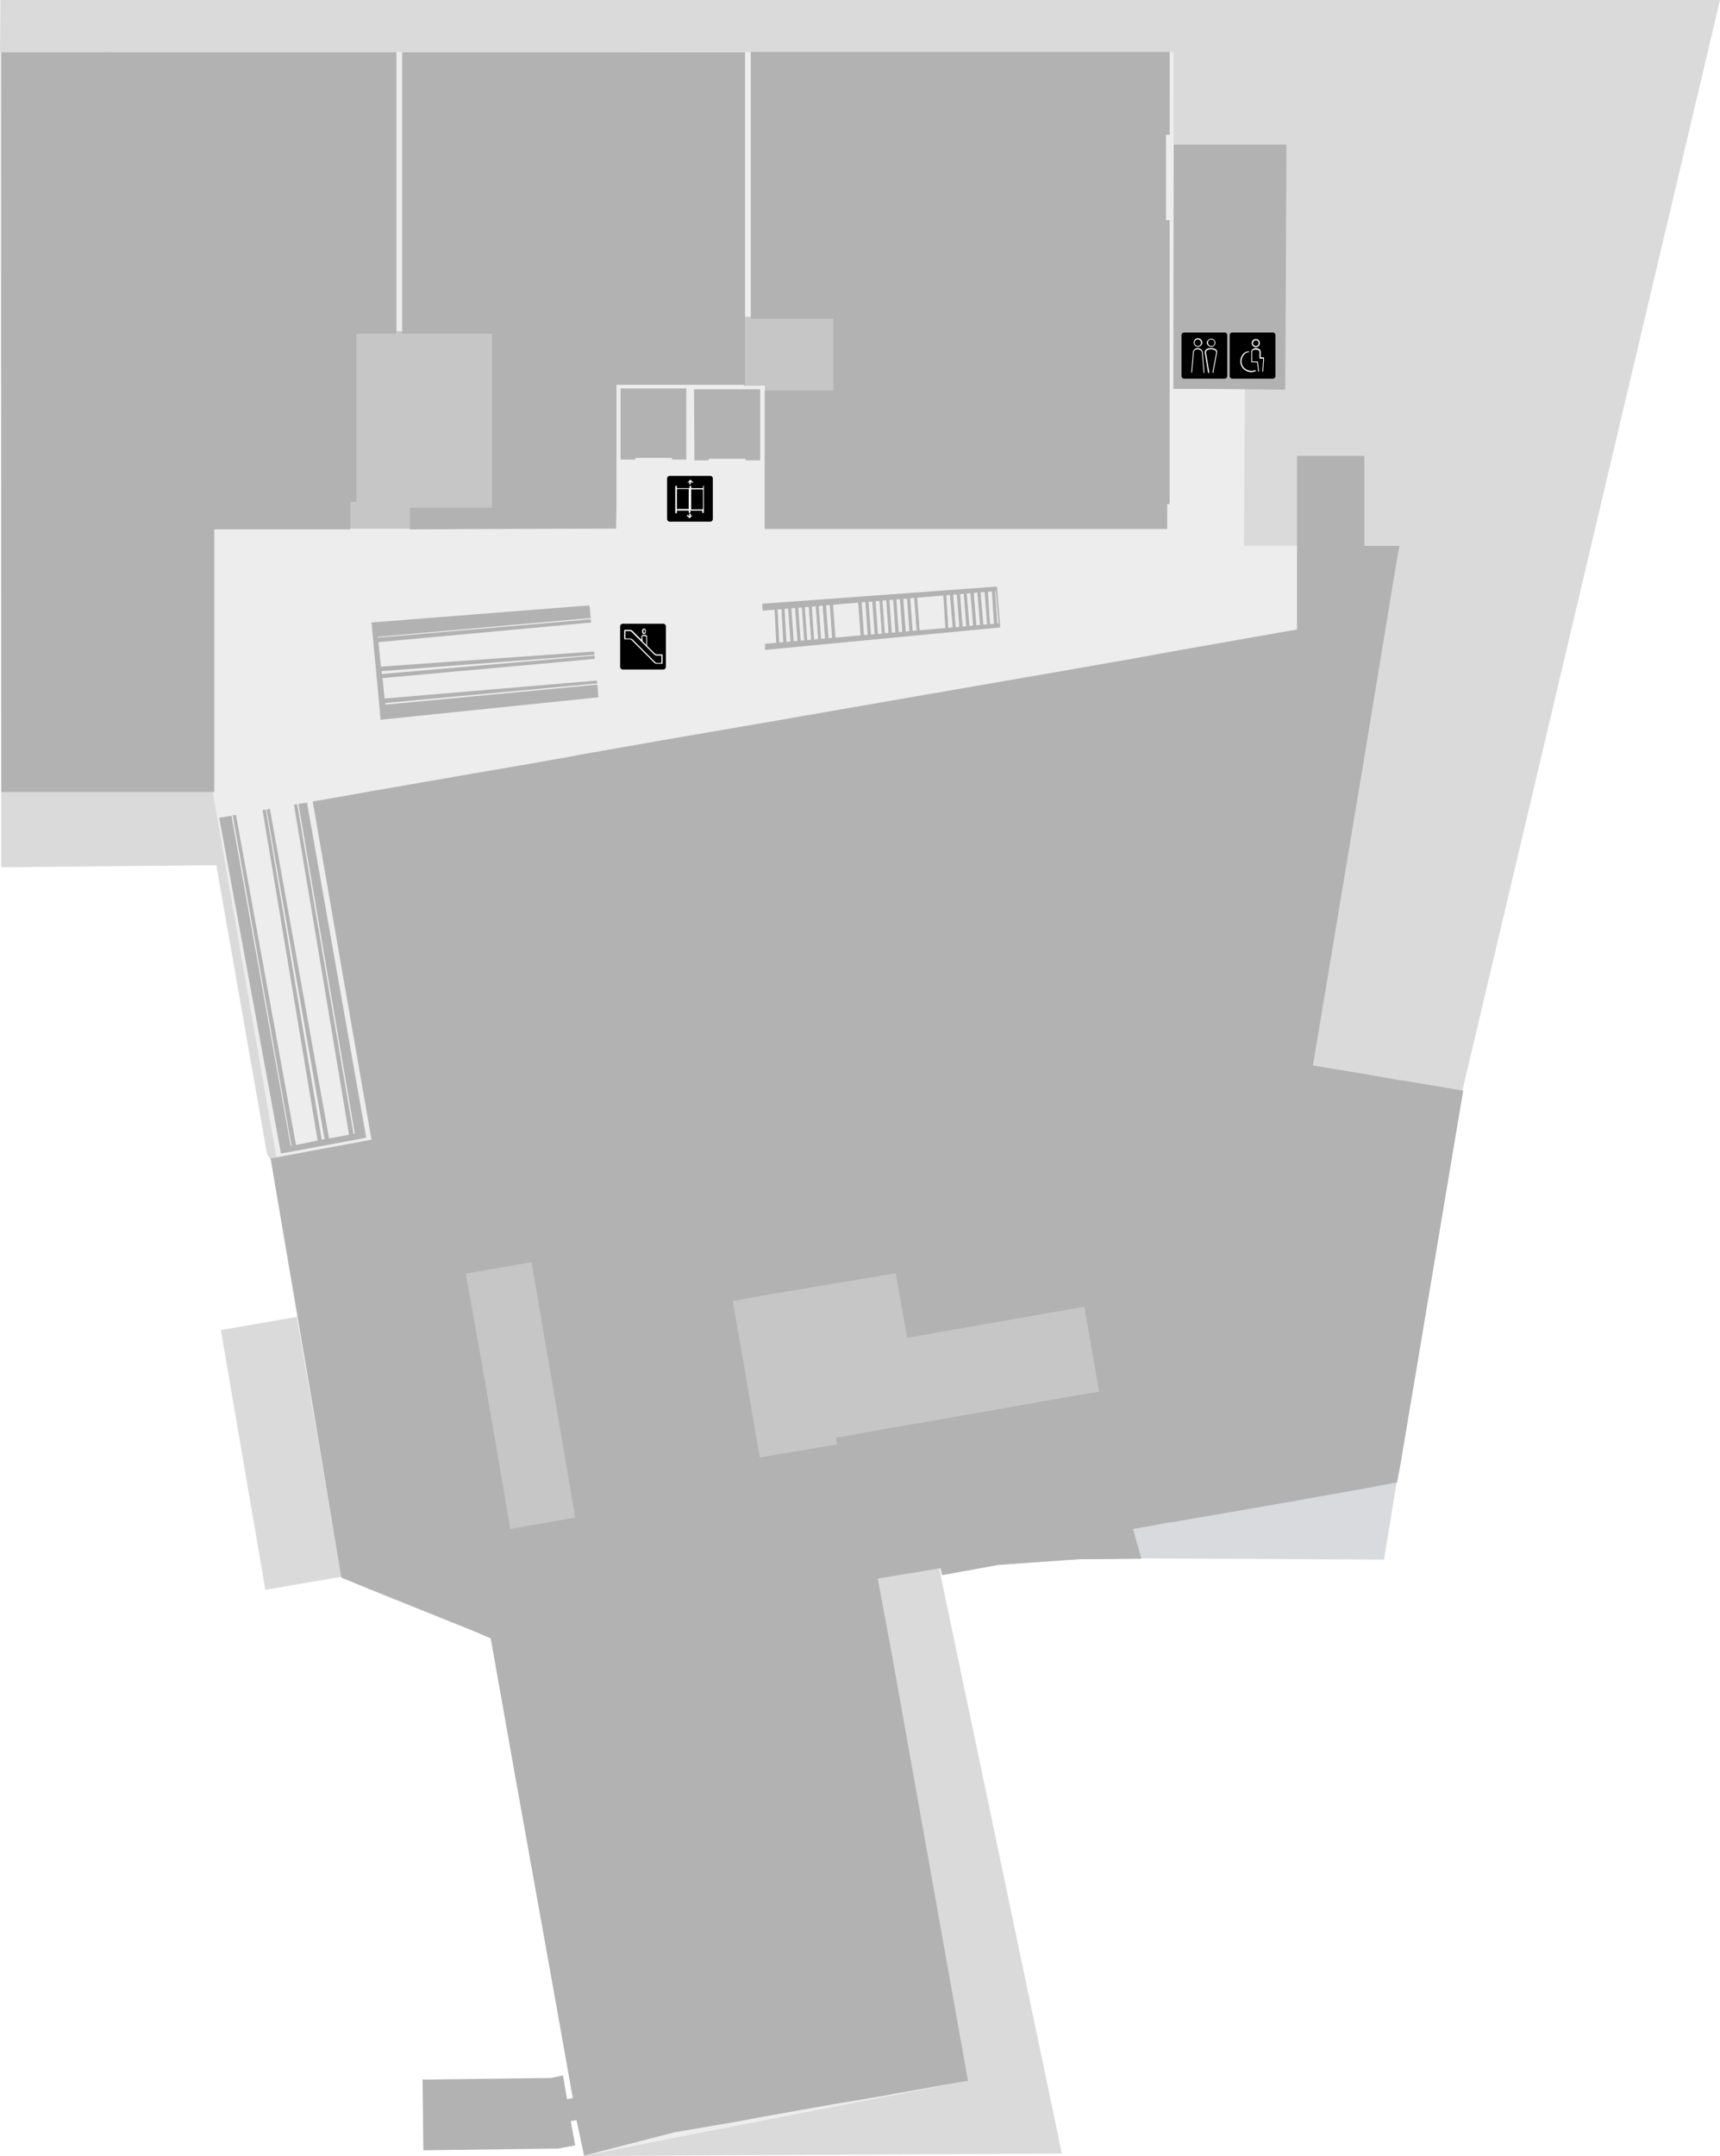
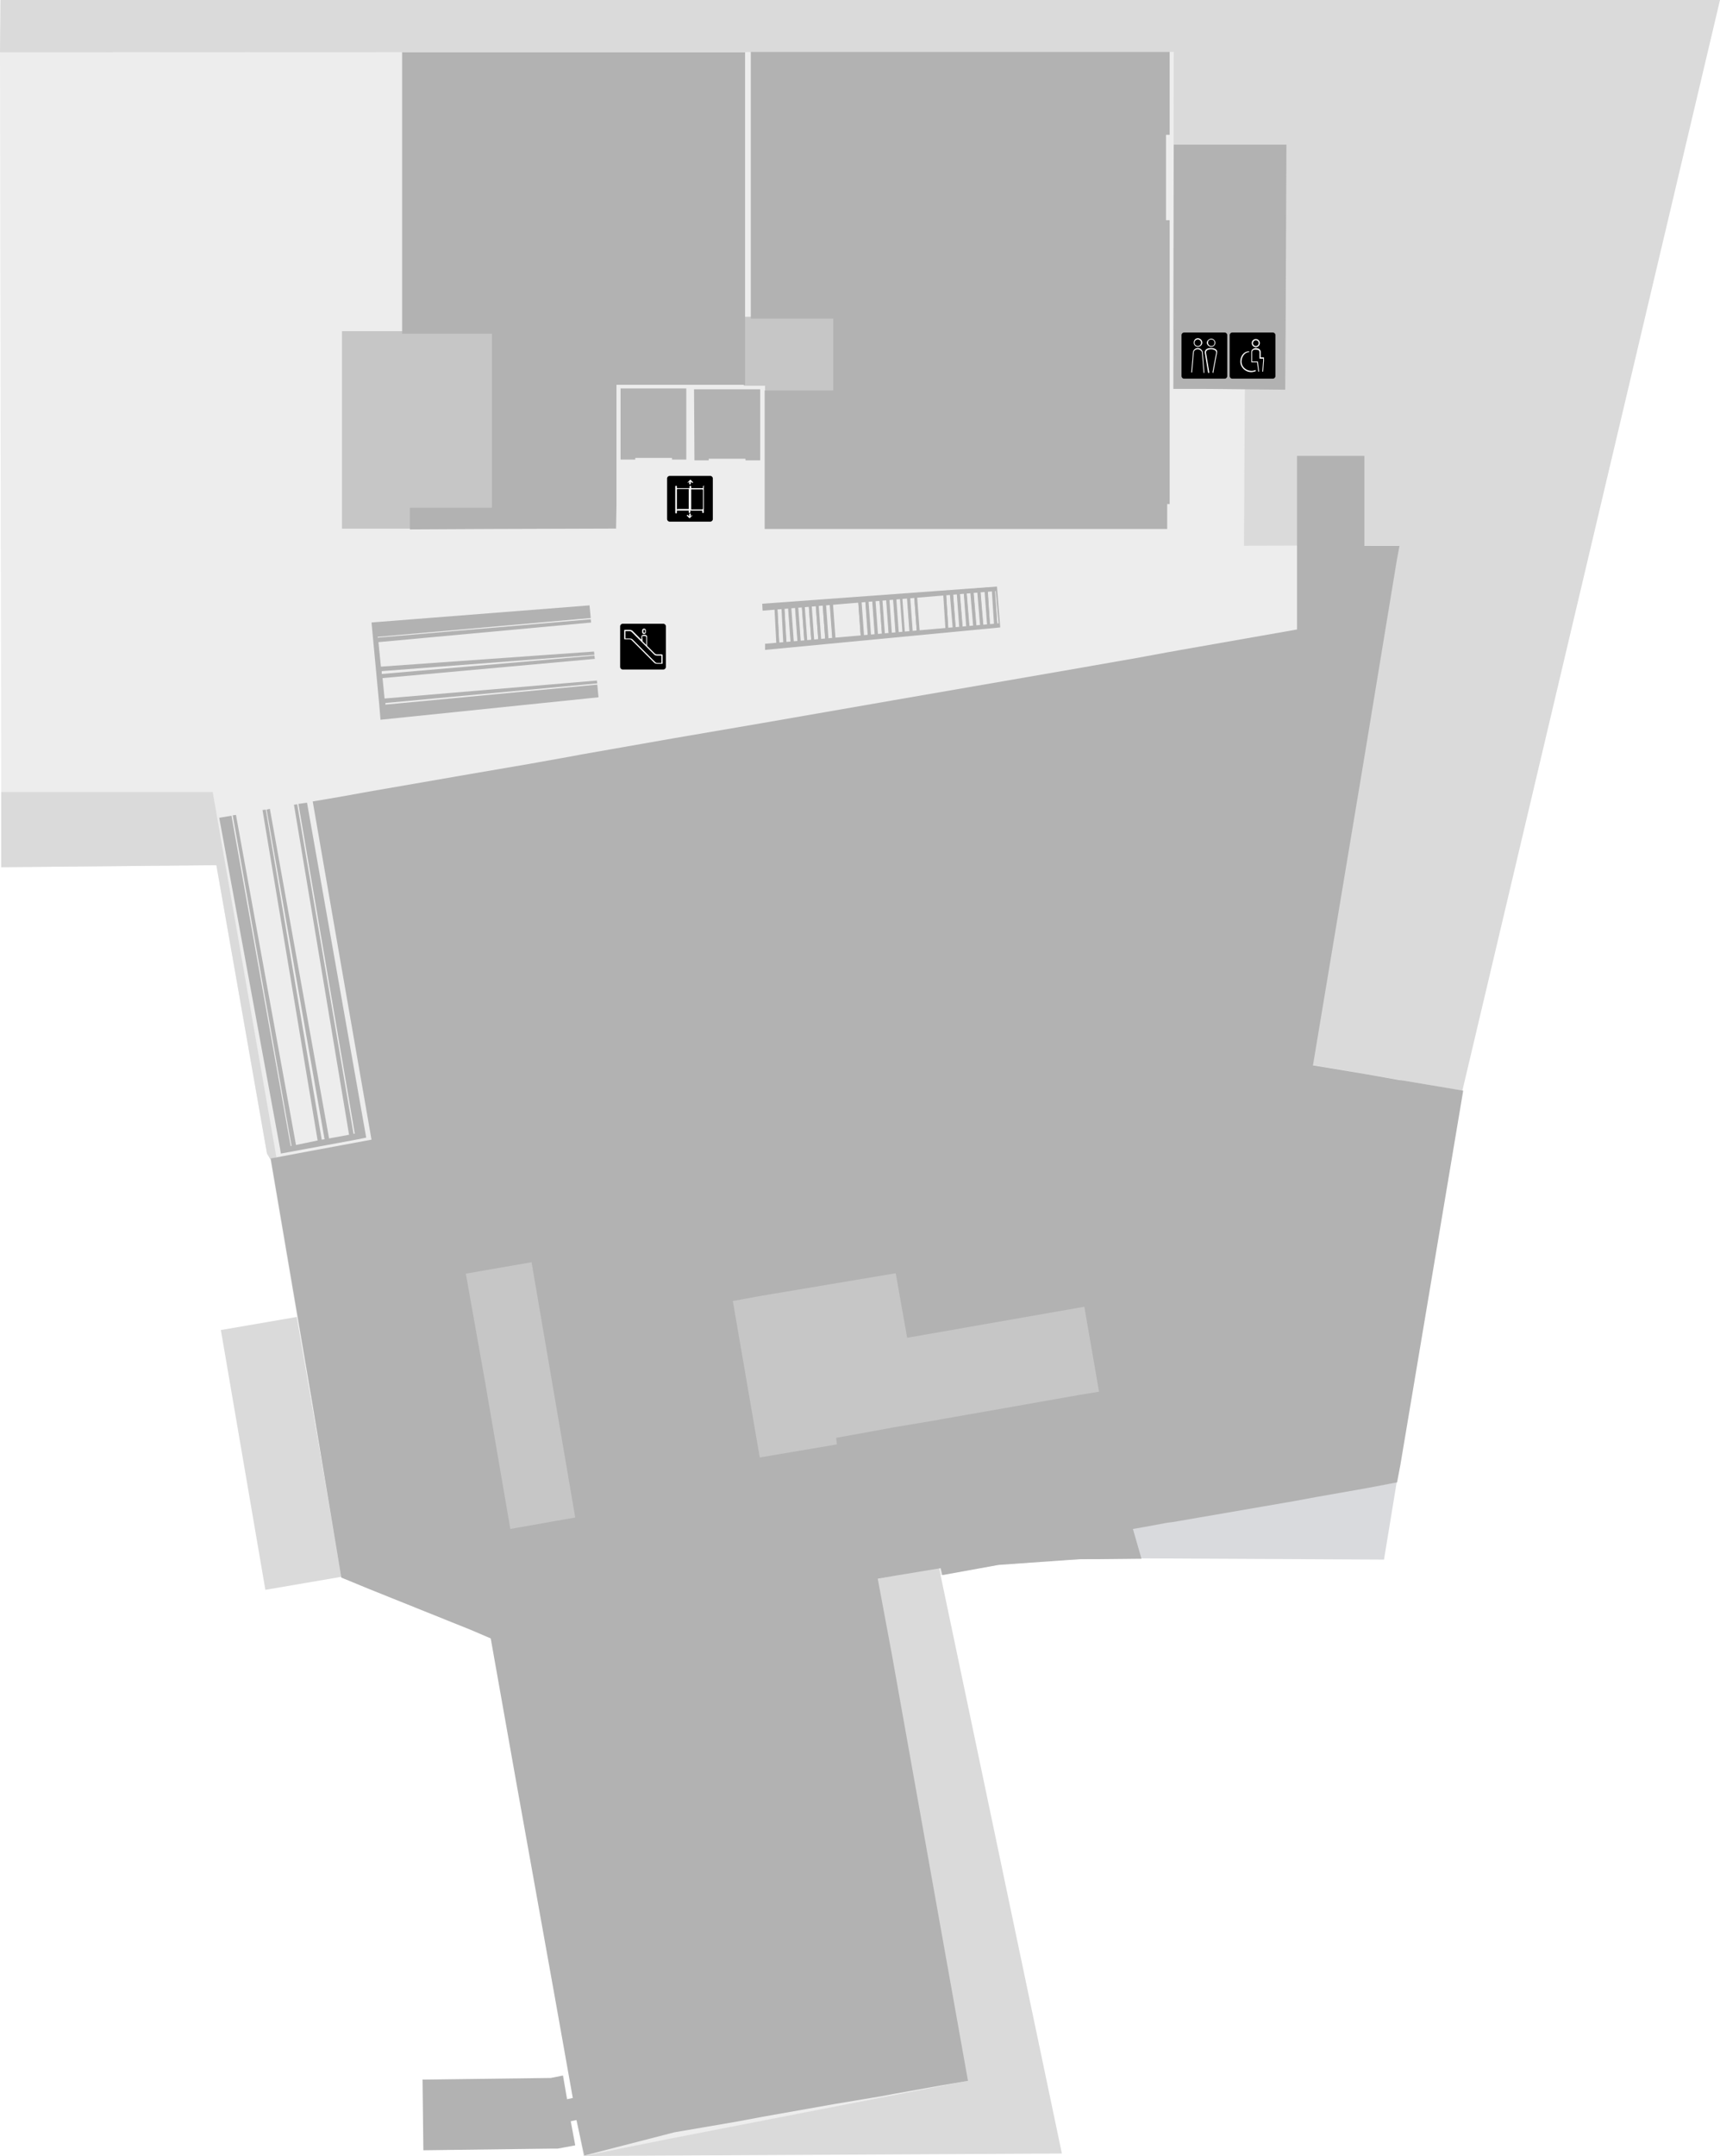
<svg xmlns="http://www.w3.org/2000/svg" xmlns:xlink="http://www.w3.org/1999/xlink" version="1.1" x="0px" y="0px" viewBox="0 0 421.3 527.8" style="enable-background:new 0 0 421.3 527.8;" xml:space="preserve" class="b_m1">
  <style type="text/css">
	.b_m1 .st0{fill:none;}
	.b_m1 .st1{fill:#B2B2B2;}
	.b_m1 .st2{fill:#EDEDED;}
	.b_m1 .st3{fill:#DADADA;}
	.b_m1 .st4{fill:#C6C6C6;}
	.b_m1 .st5{fill:url(#SVGID_9_);}
	.b_m1 .st6{fill:url(#SVGID_10_);}
	.b_m1 .st7{fill:url(#SVGID_11_);}
	.b_m1 .st8{fill:url(#SVGID_12_);}
	.b_m1 .st9{fill:#FFFFFF;}
	.b_m1 .st10{fill-rule:evenodd;clip-rule:evenodd;fill:#848484;}
</style>
  <pattern x="-110.5" y="685.4" width="247" height="243" patternUnits="userSpaceOnUse" id="Nuovo_campione_pattern_8" viewBox="0 -243 247 243" style="overflow:visible;">
    <g>
      <rect y="-243" class="st0" width="247" height="243" />
      <path class="st1" d="M22-18.4c0-2.6-2.1-4.7-4.7-4.7s-4.7,2.1-4.7,4.7s2.1,4.7,4.7,4.7S22-15.8,22-18.4z M22-37.2 c0-2.6-2.1-4.7-4.7-4.7s-4.7,2.1-4.7,4.7c0,2.6,2.1,4.7,4.7,4.7S22-34.6,22-37.2z M22-55.9c0-2.6-2.1-4.7-4.7-4.7 s-4.7,2.1-4.7,4.7c0,2.6,2.1,4.7,4.7,4.7S22-53.3,22-55.9z M22-74.6c0-2.6-2.1-4.7-4.7-4.7s-4.7,2.1-4.7,4.7s2.1,4.7,4.7,4.7 S22-72.1,22-74.6z M22-93.4c0-2.6-2.1-4.7-4.7-4.7s-4.7,2.1-4.7,4.7c0,2.6,2.1,4.7,4.7,4.7S22-90.8,22-93.4z M22-112.1 c0-2.6-2.1-4.7-4.7-4.7s-4.7,2.1-4.7,4.7c0,2.6,2.1,4.7,4.7,4.7S22-109.5,22-112.1z M22-130.9c0-2.6-2.1-4.7-4.7-4.7 s-4.7,2.1-4.7,4.7c0,2.6,2.1,4.7,4.7,4.7S22-128.3,22-130.9z M22-149.6c0-2.6-2.1-4.7-4.7-4.7s-4.7,2.1-4.7,4.7 c0,2.6,2.1,4.7,4.7,4.7S22-147,22-149.6z M22-168.4c0-2.6-2.1-4.7-4.7-4.7s-4.7,2.1-4.7,4.7c0,2.6,2.1,4.7,4.7,4.7 S22-165.8,22-168.4z M22-187.1c0-2.6-2.1-4.7-4.7-4.7s-4.7,2.1-4.7,4.7c0,2.6,2.1,4.7,4.7,4.7S22-184.5,22-187.1z M22-205.8 c0-2.6-2.1-4.7-4.7-4.7s-4.7,2.1-4.7,4.7c0,2.6,2.1,4.7,4.7,4.7S22-203.2,22-205.8z M22-224.6c0-2.6-2.1-4.7-4.7-4.7 s-4.7,2.1-4.7,4.7c0,2.6,2.1,4.7,4.7,4.7S22-222,22-224.6z M39.7-18.4c0-2.6-2.1-4.7-4.7-4.7c-2.6,0-4.7,2.1-4.7,4.7 s2.1,4.7,4.7,4.7C37.6-13.7,39.7-15.8,39.7-18.4z M39.7-37.2c0-2.6-2.1-4.7-4.7-4.7c-2.6,0-4.7,2.1-4.7,4.7c0,2.6,2.1,4.7,4.7,4.7 C37.6-32.5,39.7-34.6,39.7-37.2z M39.7-55.9c0-2.6-2.1-4.7-4.7-4.7c-2.6,0-4.7,2.1-4.7,4.7c0,2.6,2.1,4.7,4.7,4.7 C37.6-51.2,39.7-53.3,39.7-55.9z M39.7-74.6c0-2.6-2.1-4.7-4.7-4.7c-2.6,0-4.7,2.1-4.7,4.7S32.4-70,35-70 C37.6-70,39.7-72.1,39.7-74.6z M39.7-93.4c0-2.6-2.1-4.7-4.7-4.7c-2.6,0-4.7,2.1-4.7,4.7c0,2.6,2.1,4.7,4.7,4.7 C37.6-88.7,39.7-90.8,39.7-93.4z M39.7-112.1c0-2.6-2.1-4.7-4.7-4.7c-2.6,0-4.7,2.1-4.7,4.7c0,2.6,2.1,4.7,4.7,4.7 C37.6-107.4,39.7-109.5,39.7-112.1z M39.7-130.9c0-2.6-2.1-4.7-4.7-4.7c-2.6,0-4.7,2.1-4.7,4.7c0,2.6,2.1,4.7,4.7,4.7 C37.6-126.2,39.7-128.3,39.7-130.9z M39.7-149.6c0-2.6-2.1-4.7-4.7-4.7c-2.6,0-4.7,2.1-4.7,4.7c0,2.6,2.1,4.7,4.7,4.7 C37.6-144.9,39.7-147,39.7-149.6z M39.7-168.4c0-2.6-2.1-4.7-4.7-4.7c-2.6,0-4.7,2.1-4.7,4.7c0,2.6,2.1,4.7,4.7,4.7 C37.6-163.7,39.7-165.8,39.7-168.4z M39.7-187.1c0-2.6-2.1-4.7-4.7-4.7c-2.6,0-4.7,2.1-4.7,4.7c0,2.6,2.1,4.7,4.7,4.7 C37.6-182.4,39.7-184.5,39.7-187.1z M39.7-205.8c0-2.6-2.1-4.7-4.7-4.7c-2.6,0-4.7,2.1-4.7,4.7c0,2.6,2.1,4.7,4.7,4.7 C37.6-201.1,39.7-203.2,39.7-205.8z M39.7-224.6c0-2.6-2.1-4.7-4.7-4.7c-2.6,0-4.7,2.1-4.7,4.7c0,2.6,2.1,4.7,4.7,4.7 C37.6-219.9,39.7-222,39.7-224.6z M57.4-18.4c0-2.6-2.1-4.7-4.7-4.7c-2.6,0-4.7,2.1-4.7,4.7s2.1,4.7,4.7,4.7 C55.3-13.7,57.4-15.8,57.4-18.4z M57.4-37.2c0-2.6-2.1-4.7-4.7-4.7c-2.6,0-4.7,2.1-4.7,4.7c0,2.6,2.1,4.7,4.7,4.7 C55.3-32.5,57.4-34.6,57.4-37.2z M57.4-55.9c0-2.6-2.1-4.7-4.7-4.7c-2.6,0-4.7,2.1-4.7,4.7c0,2.6,2.1,4.7,4.7,4.7 C55.3-51.2,57.4-53.3,57.4-55.9z M57.4-74.6c0-2.6-2.1-4.7-4.7-4.7c-2.6,0-4.7,2.1-4.7,4.7s2.1,4.7,4.7,4.7 C55.3-70,57.4-72.1,57.4-74.6z M57.4-93.4c0-2.6-2.1-4.7-4.7-4.7c-2.6,0-4.7,2.1-4.7,4.7c0,2.6,2.1,4.7,4.7,4.7 C55.3-88.7,57.4-90.8,57.4-93.4z M57.4-112.1c0-2.6-2.1-4.7-4.7-4.7c-2.6,0-4.7,2.1-4.7,4.7c0,2.6,2.1,4.7,4.7,4.7 C55.3-107.4,57.4-109.5,57.4-112.1z M57.4-130.9c0-2.6-2.1-4.7-4.7-4.7c-2.6,0-4.7,2.1-4.7,4.7c0,2.6,2.1,4.7,4.7,4.7 C55.3-126.2,57.4-128.3,57.4-130.9z M57.4-149.6c0-2.6-2.1-4.7-4.7-4.7c-2.6,0-4.7,2.1-4.7,4.7c0,2.6,2.1,4.7,4.7,4.7 C55.3-144.9,57.4-147,57.4-149.6z M57.4-168.4c0-2.6-2.1-4.7-4.7-4.7c-2.6,0-4.7,2.1-4.7,4.7c0,2.6,2.1,4.7,4.7,4.7 C55.3-163.7,57.4-165.8,57.4-168.4z M57.4-187.1c0-2.6-2.1-4.7-4.7-4.7c-2.6,0-4.7,2.1-4.7,4.7c0,2.6,2.1,4.7,4.7,4.7 C55.3-182.4,57.4-184.5,57.4-187.1z M57.4-205.8c0-2.6-2.1-4.7-4.7-4.7c-2.6,0-4.7,2.1-4.7,4.7c0,2.6,2.1,4.7,4.7,4.7 C55.3-201.1,57.4-203.2,57.4-205.8z M57.4-224.6c0-2.6-2.1-4.7-4.7-4.7c-2.6,0-4.7,2.1-4.7,4.7c0,2.6,2.1,4.7,4.7,4.7 C55.3-219.9,57.4-222,57.4-224.6z M75.1-18.4c0-2.6-2.1-4.7-4.7-4.7c-2.6,0-4.7,2.1-4.7,4.7s2.1,4.7,4.7,4.7 C73-13.7,75.1-15.8,75.1-18.4z M75.1-37.2c0-2.6-2.1-4.7-4.7-4.7c-2.6,0-4.7,2.1-4.7,4.7c0,2.6,2.1,4.7,4.7,4.7 C73-32.5,75.1-34.6,75.1-37.2z M75.1-55.9c0-2.6-2.1-4.7-4.7-4.7c-2.6,0-4.7,2.1-4.7,4.7c0,2.6,2.1,4.7,4.7,4.7 C73-51.2,75.1-53.3,75.1-55.9z M75.1-74.6c0-2.6-2.1-4.7-4.7-4.7c-2.6,0-4.7,2.1-4.7,4.7s2.1,4.7,4.7,4.7 C73-70,75.1-72.1,75.1-74.6z M75.1-93.4c0-2.6-2.1-4.7-4.7-4.7c-2.6,0-4.7,2.1-4.7,4.7c0,2.6,2.1,4.7,4.7,4.7 C73-88.7,75.1-90.8,75.1-93.4z M75.1-112.1c0-2.6-2.1-4.7-4.7-4.7c-2.6,0-4.7,2.1-4.7,4.7c0,2.6,2.1,4.7,4.7,4.7 C73-107.4,75.1-109.5,75.1-112.1z M75.1-130.9c0-2.6-2.1-4.7-4.7-4.7c-2.6,0-4.7,2.1-4.7,4.7c0,2.6,2.1,4.7,4.7,4.7 C73-126.2,75.1-128.3,75.1-130.9z M75.1-149.6c0-2.6-2.1-4.7-4.7-4.7c-2.6,0-4.7,2.1-4.7,4.7c0,2.6,2.1,4.7,4.7,4.7 C73-144.9,75.1-147,75.1-149.6z M75.1-168.4c0-2.6-2.1-4.7-4.7-4.7c-2.6,0-4.7,2.1-4.7,4.7c0,2.6,2.1,4.7,4.7,4.7 C73-163.7,75.1-165.8,75.1-168.4z M75.1-187.1c0-2.6-2.1-4.7-4.7-4.7c-2.6,0-4.7,2.1-4.7,4.7c0,2.6,2.1,4.7,4.7,4.7 C73-182.4,75.1-184.5,75.1-187.1z M75.1-205.8c0-2.6-2.1-4.7-4.7-4.7c-2.6,0-4.7,2.1-4.7,4.7c0,2.6,2.1,4.7,4.7,4.7 C73-201.1,75.1-203.2,75.1-205.8z M75.1-224.6c0-2.6-2.1-4.7-4.7-4.7c-2.6,0-4.7,2.1-4.7,4.7c0,2.6,2.1,4.7,4.7,4.7 C73-219.9,75.1-222,75.1-224.6z M92.8-18.4c0-2.6-2.1-4.7-4.7-4.7c-2.6,0-4.7,2.1-4.7,4.7s2.1,4.7,4.7,4.7 C90.7-13.7,92.8-15.8,92.8-18.4z M92.8-37.2c0-2.6-2.1-4.7-4.7-4.7c-2.6,0-4.7,2.1-4.7,4.7c0,2.6,2.1,4.7,4.7,4.7 C90.7-32.5,92.8-34.6,92.8-37.2z M92.8-55.9c0-2.6-2.1-4.7-4.7-4.7c-2.6,0-4.7,2.1-4.7,4.7c0,2.6,2.1,4.7,4.7,4.7 C90.7-51.2,92.8-53.3,92.8-55.9z M92.8-74.6c0-2.6-2.1-4.7-4.7-4.7c-2.6,0-4.7,2.1-4.7,4.7s2.1,4.7,4.7,4.7 C90.7-70,92.8-72.1,92.8-74.6z M92.8-93.4c0-2.6-2.1-4.7-4.7-4.7c-2.6,0-4.7,2.1-4.7,4.7c0,2.6,2.1,4.7,4.7,4.7 C90.7-88.7,92.8-90.8,92.8-93.4z M92.8-112.1c0-2.6-2.1-4.7-4.7-4.7c-2.6,0-4.7,2.1-4.7,4.7c0,2.6,2.1,4.7,4.7,4.7 C90.7-107.4,92.8-109.5,92.8-112.1z M92.8-130.9c0-2.6-2.1-4.7-4.7-4.7c-2.6,0-4.7,2.1-4.7,4.7c0,2.6,2.1,4.7,4.7,4.7 C90.7-126.2,92.8-128.3,92.8-130.9z M92.8-149.6c0-2.6-2.1-4.7-4.7-4.7c-2.6,0-4.7,2.1-4.7,4.7c0,2.6,2.1,4.7,4.7,4.7 C90.7-144.9,92.8-147,92.8-149.6z M92.8-168.4c0-2.6-2.1-4.7-4.7-4.7c-2.6,0-4.7,2.1-4.7,4.7c0,2.6,2.1,4.7,4.7,4.7 C90.7-163.7,92.8-165.8,92.8-168.4z M92.8-187.1c0-2.6-2.1-4.7-4.7-4.7c-2.6,0-4.7,2.1-4.7,4.7c0,2.6,2.1,4.7,4.7,4.7 C90.7-182.4,92.8-184.5,92.8-187.1z M92.8-205.8c0-2.6-2.1-4.7-4.7-4.7c-2.6,0-4.7,2.1-4.7,4.7c0,2.6,2.1,4.7,4.7,4.7 C90.7-201.1,92.8-203.2,92.8-205.8z M92.8-224.6c0-2.6-2.1-4.7-4.7-4.7c-2.6,0-4.7,2.1-4.7,4.7c0,2.6,2.1,4.7,4.7,4.7 C90.7-219.9,92.8-222,92.8-224.6z M110.5-18.4c0-2.6-2.1-4.7-4.7-4.7c-2.6,0-4.7,2.1-4.7,4.7s2.1,4.7,4.7,4.7 C108.4-13.7,110.5-15.8,110.5-18.4z M110.5-37.2c0-2.6-2.1-4.7-4.7-4.7c-2.6,0-4.7,2.1-4.7,4.7c0,2.6,2.1,4.7,4.7,4.7 C108.4-32.5,110.5-34.6,110.5-37.2z M110.5-55.9c0-2.6-2.1-4.7-4.7-4.7c-2.6,0-4.7,2.1-4.7,4.7c0,2.6,2.1,4.7,4.7,4.7 C108.4-51.2,110.5-53.3,110.5-55.9z M110.5-74.6c0-2.6-2.1-4.7-4.7-4.7c-2.6,0-4.7,2.1-4.7,4.7s2.1,4.7,4.7,4.7 C108.4-70,110.5-72.1,110.5-74.6z M110.5-93.4c0-2.6-2.1-4.7-4.7-4.7c-2.6,0-4.7,2.1-4.7,4.7c0,2.6,2.1,4.7,4.7,4.7 C108.4-88.7,110.5-90.8,110.5-93.4z M110.5-112.1c0-2.6-2.1-4.7-4.7-4.7c-2.6,0-4.7,2.1-4.7,4.7c0,2.6,2.1,4.7,4.7,4.7 C108.4-107.4,110.5-109.5,110.5-112.1z M110.5-130.9c0-2.6-2.1-4.7-4.7-4.7c-2.6,0-4.7,2.1-4.7,4.7c0,2.6,2.1,4.7,4.7,4.7 C108.4-126.2,110.5-128.3,110.5-130.9z M110.5-149.6c0-2.6-2.1-4.7-4.7-4.7c-2.6,0-4.7,2.1-4.7,4.7c0,2.6,2.1,4.7,4.7,4.7 C108.4-144.9,110.5-147,110.5-149.6z M110.5-168.4c0-2.6-2.1-4.7-4.7-4.7c-2.6,0-4.7,2.1-4.7,4.7c0,2.6,2.1,4.7,4.7,4.7 C108.4-163.7,110.5-165.8,110.5-168.4z M110.5-187.1c0-2.6-2.1-4.7-4.7-4.7c-2.6,0-4.7,2.1-4.7,4.7c0,2.6,2.1,4.7,4.7,4.7 C108.4-182.4,110.5-184.5,110.5-187.1z M110.5-205.8c0-2.6-2.1-4.7-4.7-4.7c-2.6,0-4.7,2.1-4.7,4.7c0,2.6,2.1,4.7,4.7,4.7 C108.4-201.1,110.5-203.2,110.5-205.8z M110.5-224.6c0-2.6-2.1-4.7-4.7-4.7c-2.6,0-4.7,2.1-4.7,4.7c0,2.6,2.1,4.7,4.7,4.7 C108.4-219.9,110.5-222,110.5-224.6z M128.2-18.4c0-2.6-2.1-4.7-4.7-4.7c-2.6,0-4.7,2.1-4.7,4.7s2.1,4.7,4.7,4.7 C126.1-13.7,128.2-15.8,128.2-18.4z M128.2-37.2c0-2.6-2.1-4.7-4.7-4.7c-2.6,0-4.7,2.1-4.7,4.7c0,2.6,2.1,4.7,4.7,4.7 C126.1-32.5,128.2-34.6,128.2-37.2z M128.2-55.9c0-2.6-2.1-4.7-4.7-4.7c-2.6,0-4.7,2.1-4.7,4.7c0,2.6,2.1,4.7,4.7,4.7 C126.1-51.2,128.2-53.3,128.2-55.9z M128.2-74.6c0-2.6-2.1-4.7-4.7-4.7c-2.6,0-4.7,2.1-4.7,4.7s2.1,4.7,4.7,4.7 C126.1-70,128.2-72.1,128.2-74.6z M128.2-93.4c0-2.6-2.1-4.7-4.7-4.7c-2.6,0-4.7,2.1-4.7,4.7c0,2.6,2.1,4.7,4.7,4.7 C126.1-88.7,128.2-90.8,128.2-93.4z M128.2-112.1c0-2.6-2.1-4.7-4.7-4.7c-2.6,0-4.7,2.1-4.7,4.7c0,2.6,2.1,4.7,4.7,4.7 C126.1-107.4,128.2-109.5,128.2-112.1z M128.2-130.9c0-2.6-2.1-4.7-4.7-4.7c-2.6,0-4.7,2.1-4.7,4.7c0,2.6,2.1,4.7,4.7,4.7 C126.1-126.2,128.2-128.3,128.2-130.9z M128.2-149.6c0-2.6-2.1-4.7-4.7-4.7c-2.6,0-4.7,2.1-4.7,4.7c0,2.6,2.1,4.7,4.7,4.7 C126.1-144.9,128.2-147,128.2-149.6z M128.2-168.4c0-2.6-2.1-4.7-4.7-4.7c-2.6,0-4.7,2.1-4.7,4.7c0,2.6,2.1,4.7,4.7,4.7 C126.1-163.7,128.2-165.8,128.2-168.4z M128.2-187.1c0-2.6-2.1-4.7-4.7-4.7c-2.6,0-4.7,2.1-4.7,4.7c0,2.6,2.1,4.7,4.7,4.7 C126.1-182.4,128.2-184.5,128.2-187.1z M128.2-205.8c0-2.6-2.1-4.7-4.7-4.7c-2.6,0-4.7,2.1-4.7,4.7c0,2.6,2.1,4.7,4.7,4.7 C126.1-201.1,128.2-203.2,128.2-205.8z M128.2-224.6c0-2.6-2.1-4.7-4.7-4.7c-2.6,0-4.7,2.1-4.7,4.7c0,2.6,2.1,4.7,4.7,4.7 C126.1-219.9,128.2-222,128.2-224.6z M145.9-18.4c0-2.6-2.1-4.7-4.7-4.7c-2.6,0-4.7,2.1-4.7,4.7s2.1,4.7,4.7,4.7 C143.8-13.7,145.9-15.8,145.9-18.4z M145.9-37.2c0-2.6-2.1-4.7-4.7-4.7c-2.6,0-4.7,2.1-4.7,4.7c0,2.6,2.1,4.7,4.7,4.7 C143.8-32.5,145.9-34.6,145.9-37.2z M145.9-55.9c0-2.6-2.1-4.7-4.7-4.7c-2.6,0-4.7,2.1-4.7,4.7c0,2.6,2.1,4.7,4.7,4.7 C143.8-51.2,145.9-53.3,145.9-55.9z M145.9-74.6c0-2.6-2.1-4.7-4.7-4.7c-2.6,0-4.7,2.1-4.7,4.7s2.1,4.7,4.7,4.7 C143.8-70,145.9-72.1,145.9-74.6z M145.9-93.4c0-2.6-2.1-4.7-4.7-4.7c-2.6,0-4.7,2.1-4.7,4.7c0,2.6,2.1,4.7,4.7,4.7 C143.8-88.7,145.9-90.8,145.9-93.4z M145.9-112.1c0-2.6-2.1-4.7-4.7-4.7c-2.6,0-4.7,2.1-4.7,4.7c0,2.6,2.1,4.7,4.7,4.7 C143.8-107.4,145.9-109.5,145.9-112.1z M145.9-130.9c0-2.6-2.1-4.7-4.7-4.7c-2.6,0-4.7,2.1-4.7,4.7c0,2.6,2.1,4.7,4.7,4.7 C143.8-126.2,145.9-128.3,145.9-130.9z M145.9-149.6c0-2.6-2.1-4.7-4.7-4.7c-2.6,0-4.7,2.1-4.7,4.7c0,2.6,2.1,4.7,4.7,4.7 C143.8-144.9,145.9-147,145.9-149.6z M145.9-168.4c0-2.6-2.1-4.7-4.7-4.7c-2.6,0-4.7,2.1-4.7,4.7c0,2.6,2.1,4.7,4.7,4.7 C143.8-163.7,145.9-165.8,145.9-168.4z M145.9-187.1c0-2.6-2.1-4.7-4.7-4.7c-2.6,0-4.7,2.1-4.7,4.7c0,2.6,2.1,4.7,4.7,4.7 C143.8-182.4,145.9-184.5,145.9-187.1z M145.9-205.8c0-2.6-2.1-4.7-4.7-4.7c-2.6,0-4.7,2.1-4.7,4.7c0,2.6,2.1,4.7,4.7,4.7 C143.8-201.1,145.9-203.2,145.9-205.8z M145.9-224.6c0-2.6-2.1-4.7-4.7-4.7c-2.6,0-4.7,2.1-4.7,4.7c0,2.6,2.1,4.7,4.7,4.7 C143.8-219.9,145.9-222,145.9-224.6z M163.6-18.4c0-2.6-2.1-4.7-4.7-4.7c-2.6,0-4.7,2.1-4.7,4.7s2.1,4.7,4.7,4.7 C161.5-13.7,163.6-15.8,163.6-18.4z M163.6-37.2c0-2.6-2.1-4.7-4.7-4.7c-2.6,0-4.7,2.1-4.7,4.7c0,2.6,2.1,4.7,4.7,4.7 C161.5-32.5,163.6-34.6,163.6-37.2z M163.6-55.9c0-2.6-2.1-4.7-4.7-4.7c-2.6,0-4.7,2.1-4.7,4.7c0,2.6,2.1,4.7,4.7,4.7 C161.5-51.2,163.6-53.3,163.6-55.9z M163.6-74.6c0-2.6-2.1-4.7-4.7-4.7c-2.6,0-4.7,2.1-4.7,4.7s2.1,4.7,4.7,4.7 C161.5-70,163.6-72.1,163.6-74.6z M163.6-93.4c0-2.6-2.1-4.7-4.7-4.7c-2.6,0-4.7,2.1-4.7,4.7c0,2.6,2.1,4.7,4.7,4.7 C161.5-88.7,163.6-90.8,163.6-93.4z M163.6-112.1c0-2.6-2.1-4.7-4.7-4.7c-2.6,0-4.7,2.1-4.7,4.7c0,2.6,2.1,4.7,4.7,4.7 C161.5-107.4,163.6-109.5,163.6-112.1z M163.6-130.9c0-2.6-2.1-4.7-4.7-4.7c-2.6,0-4.7,2.1-4.7,4.7c0,2.6,2.1,4.7,4.7,4.7 C161.5-126.2,163.6-128.3,163.6-130.9z M163.6-149.6c0-2.6-2.1-4.7-4.7-4.7c-2.6,0-4.7,2.1-4.7,4.7c0,2.6,2.1,4.7,4.7,4.7 C161.5-144.9,163.6-147,163.6-149.6z M163.6-168.4c0-2.6-2.1-4.7-4.7-4.7c-2.6,0-4.7,2.1-4.7,4.7c0,2.6,2.1,4.7,4.7,4.7 C161.5-163.7,163.6-165.8,163.6-168.4z M163.6-187.1c0-2.6-2.1-4.7-4.7-4.7c-2.6,0-4.7,2.1-4.7,4.7c0,2.6,2.1,4.7,4.7,4.7 C161.5-182.4,163.6-184.5,163.6-187.1z M163.6-205.8c0-2.6-2.1-4.7-4.7-4.7c-2.6,0-4.7,2.1-4.7,4.7c0,2.6,2.1,4.7,4.7,4.7 C161.5-201.1,163.6-203.2,163.6-205.8z M163.6-224.6c0-2.6-2.1-4.7-4.7-4.7c-2.6,0-4.7,2.1-4.7,4.7c0,2.6,2.1,4.7,4.7,4.7 C161.5-219.9,163.6-222,163.6-224.6z M181.3-18.4c0-2.6-2.1-4.7-4.7-4.7c-2.6,0-4.7,2.1-4.7,4.7s2.1,4.7,4.7,4.7 C179.2-13.7,181.3-15.8,181.3-18.4z M181.3-37.2c0-2.6-2.1-4.7-4.7-4.7c-2.6,0-4.7,2.1-4.7,4.7c0,2.6,2.1,4.7,4.7,4.7 C179.2-32.5,181.3-34.6,181.3-37.2z M181.3-55.9c0-2.6-2.1-4.7-4.7-4.7c-2.6,0-4.7,2.1-4.7,4.7c0,2.6,2.1,4.7,4.7,4.7 C179.2-51.2,181.3-53.3,181.3-55.9z M181.3-74.6c0-2.6-2.1-4.7-4.7-4.7c-2.6,0-4.7,2.1-4.7,4.7s2.1,4.7,4.7,4.7 C179.2-70,181.3-72.1,181.3-74.6z M181.3-93.4c0-2.6-2.1-4.7-4.7-4.7c-2.6,0-4.7,2.1-4.7,4.7c0,2.6,2.1,4.7,4.7,4.7 C179.2-88.7,181.3-90.8,181.3-93.4z M181.3-112.1c0-2.6-2.1-4.7-4.7-4.7c-2.6,0-4.7,2.1-4.7,4.7c0,2.6,2.1,4.7,4.7,4.7 C179.2-107.4,181.3-109.5,181.3-112.1z M181.3-130.9c0-2.6-2.1-4.7-4.7-4.7c-2.6,0-4.7,2.1-4.7,4.7c0,2.6,2.1,4.7,4.7,4.7 C179.2-126.2,181.3-128.3,181.3-130.9z M181.3-149.6c0-2.6-2.1-4.7-4.7-4.7c-2.6,0-4.7,2.1-4.7,4.7c0,2.6,2.1,4.7,4.7,4.7 C179.2-144.9,181.3-147,181.3-149.6z M181.3-168.4c0-2.6-2.1-4.7-4.7-4.7c-2.6,0-4.7,2.1-4.7,4.7c0,2.6,2.1,4.7,4.7,4.7 C179.2-163.7,181.3-165.8,181.3-168.4z M181.3-187.1c0-2.6-2.1-4.7-4.7-4.7c-2.6,0-4.7,2.1-4.7,4.7c0,2.6,2.1,4.7,4.7,4.7 C179.2-182.4,181.3-184.5,181.3-187.1z M181.3-205.8c0-2.6-2.1-4.7-4.7-4.7c-2.6,0-4.7,2.1-4.7,4.7c0,2.6,2.1,4.7,4.7,4.7 C179.2-201.1,181.3-203.2,181.3-205.8z M181.3-224.6c0-2.6-2.1-4.7-4.7-4.7c-2.6,0-4.7,2.1-4.7,4.7c0,2.6,2.1,4.7,4.7,4.7 C179.2-219.9,181.3-222,181.3-224.6z M199-18.4c0-2.6-2.1-4.7-4.7-4.7c-2.6,0-4.7,2.1-4.7,4.7s2.1,4.7,4.7,4.7 C196.9-13.7,199-15.8,199-18.4z M199-37.2c0-2.6-2.1-4.7-4.7-4.7c-2.6,0-4.7,2.1-4.7,4.7c0,2.6,2.1,4.7,4.7,4.7 C196.9-32.5,199-34.6,199-37.2z M199-55.9c0-2.6-2.1-4.7-4.7-4.7c-2.6,0-4.7,2.1-4.7,4.7c0,2.6,2.1,4.7,4.7,4.7 C196.9-51.2,199-53.3,199-55.9z M199-74.6c0-2.6-2.1-4.7-4.7-4.7c-2.6,0-4.7,2.1-4.7,4.7s2.1,4.7,4.7,4.7 C196.9-70,199-72.1,199-74.6z M199-93.4c0-2.6-2.1-4.7-4.7-4.7c-2.6,0-4.7,2.1-4.7,4.7c0,2.6,2.1,4.7,4.7,4.7 C196.9-88.7,199-90.8,199-93.4z M199-112.1c0-2.6-2.1-4.7-4.7-4.7c-2.6,0-4.7,2.1-4.7,4.7c0,2.6,2.1,4.7,4.7,4.7 C196.9-107.4,199-109.5,199-112.1z M199-130.9c0-2.6-2.1-4.7-4.7-4.7c-2.6,0-4.7,2.1-4.7,4.7c0,2.6,2.1,4.7,4.7,4.7 C196.9-126.2,199-128.3,199-130.9z M199-149.6c0-2.6-2.1-4.7-4.7-4.7c-2.6,0-4.7,2.1-4.7,4.7c0,2.6,2.1,4.7,4.7,4.7 C196.9-144.9,199-147,199-149.6z M199-168.4c0-2.6-2.1-4.7-4.7-4.7c-2.6,0-4.7,2.1-4.7,4.7c0,2.6,2.1,4.7,4.7,4.7 C196.9-163.7,199-165.8,199-168.4z M199-187.1c0-2.6-2.1-4.7-4.7-4.7c-2.6,0-4.7,2.1-4.7,4.7c0,2.6,2.1,4.7,4.7,4.7 C196.9-182.4,199-184.5,199-187.1z M199-205.8c0-2.6-2.1-4.7-4.7-4.7c-2.6,0-4.7,2.1-4.7,4.7c0,2.6,2.1,4.7,4.7,4.7 C196.9-201.1,199-203.2,199-205.8z M199-224.6c0-2.6-2.1-4.7-4.7-4.7c-2.6,0-4.7,2.1-4.7,4.7c0,2.6,2.1,4.7,4.7,4.7 C196.9-219.9,199-222,199-224.6z M216.7-18.4c0-2.6-2.1-4.7-4.7-4.7c-2.6,0-4.7,2.1-4.7,4.7s2.1,4.7,4.7,4.7 C214.6-13.7,216.7-15.8,216.7-18.4z M216.7-37.2c0-2.6-2.1-4.7-4.7-4.7c-2.6,0-4.7,2.1-4.7,4.7c0,2.6,2.1,4.7,4.7,4.7 C214.6-32.5,216.7-34.6,216.7-37.2z M216.7-55.9c0-2.6-2.1-4.7-4.7-4.7c-2.6,0-4.7,2.1-4.7,4.7c0,2.6,2.1,4.7,4.7,4.7 C214.6-51.2,216.7-53.3,216.7-55.9z M216.7-74.6c0-2.6-2.1-4.7-4.7-4.7c-2.6,0-4.7,2.1-4.7,4.7s2.1,4.7,4.7,4.7 C214.6-70,216.7-72.1,216.7-74.6z M216.7-93.4c0-2.6-2.1-4.7-4.7-4.7c-2.6,0-4.7,2.1-4.7,4.7c0,2.6,2.1,4.7,4.7,4.7 C214.6-88.7,216.7-90.8,216.7-93.4z M216.7-112.1c0-2.6-2.1-4.7-4.7-4.7c-2.6,0-4.7,2.1-4.7,4.7c0,2.6,2.1,4.7,4.7,4.7 C214.6-107.4,216.7-109.5,216.7-112.1z M216.7-130.9c0-2.6-2.1-4.7-4.7-4.7c-2.6,0-4.7,2.1-4.7,4.7c0,2.6,2.1,4.7,4.7,4.7 C214.6-126.2,216.7-128.3,216.7-130.9z M216.7-149.6c0-2.6-2.1-4.7-4.7-4.7c-2.6,0-4.7,2.1-4.7,4.7c0,2.6,2.1,4.7,4.7,4.7 C214.6-144.9,216.7-147,216.7-149.6z M216.7-168.4c0-2.6-2.1-4.7-4.7-4.7c-2.6,0-4.7,2.1-4.7,4.7c0,2.6,2.1,4.7,4.7,4.7 C214.6-163.7,216.7-165.8,216.7-168.4z M216.7-187.1c0-2.6-2.1-4.7-4.7-4.7c-2.6,0-4.7,2.1-4.7,4.7c0,2.6,2.1,4.7,4.7,4.7 C214.6-182.4,216.7-184.5,216.7-187.1z M216.7-205.8c0-2.6-2.1-4.7-4.7-4.7c-2.6,0-4.7,2.1-4.7,4.7c0,2.6,2.1,4.7,4.7,4.7 C214.6-201.1,216.7-203.2,216.7-205.8z M216.7-224.6c0-2.6-2.1-4.7-4.7-4.7c-2.6,0-4.7,2.1-4.7,4.7c0,2.6,2.1,4.7,4.7,4.7 C214.6-219.9,216.7-222,216.7-224.6z M234.4-18.4c0-2.6-2.1-4.7-4.7-4.7c-2.6,0-4.7,2.1-4.7,4.7s2.1,4.7,4.7,4.7 C232.3-13.7,234.4-15.8,234.4-18.4z M234.4-37.2c0-2.6-2.1-4.7-4.7-4.7c-2.6,0-4.7,2.1-4.7,4.7c0,2.6,2.1,4.7,4.7,4.7 C232.3-32.5,234.4-34.6,234.4-37.2z M234.4-55.9c0-2.6-2.1-4.7-4.7-4.7c-2.6,0-4.7,2.1-4.7,4.7c0,2.6,2.1,4.7,4.7,4.7 C232.3-51.2,234.4-53.3,234.4-55.9z M234.4-74.6c0-2.6-2.1-4.7-4.7-4.7c-2.6,0-4.7,2.1-4.7,4.7s2.1,4.7,4.7,4.7 C232.3-70,234.4-72.1,234.4-74.6z M234.4-93.4c0-2.6-2.1-4.7-4.7-4.7c-2.6,0-4.7,2.1-4.7,4.7c0,2.6,2.1,4.7,4.7,4.7 C232.3-88.7,234.4-90.8,234.4-93.4z M234.4-112.1c0-2.6-2.1-4.7-4.7-4.7c-2.6,0-4.7,2.1-4.7,4.7c0,2.6,2.1,4.7,4.7,4.7 C232.3-107.4,234.4-109.5,234.4-112.1z M234.4-130.9c0-2.6-2.1-4.7-4.7-4.7c-2.6,0-4.7,2.1-4.7,4.7c0,2.6,2.1,4.7,4.7,4.7 C232.3-126.2,234.4-128.3,234.4-130.9z M234.4-149.6c0-2.6-2.1-4.7-4.7-4.7c-2.6,0-4.7,2.1-4.7,4.7c0,2.6,2.1,4.7,4.7,4.7 C232.3-144.9,234.4-147,234.4-149.6z M234.4-168.4c0-2.6-2.1-4.7-4.7-4.7c-2.6,0-4.7,2.1-4.7,4.7c0,2.6,2.1,4.7,4.7,4.7 C232.3-163.7,234.4-165.8,234.4-168.4z M234.4-187.1c0-2.6-2.1-4.7-4.7-4.7c-2.6,0-4.7,2.1-4.7,4.7c0,2.6,2.1,4.7,4.7,4.7 C232.3-182.4,234.4-184.5,234.4-187.1z M234.4-205.8c0-2.6-2.1-4.7-4.7-4.7c-2.6,0-4.7,2.1-4.7,4.7c0,2.6,2.1,4.7,4.7,4.7 C232.3-201.1,234.4-203.2,234.4-205.8z M234.4-224.6c0-2.6-2.1-4.7-4.7-4.7c-2.6,0-4.7,2.1-4.7,4.7c0,2.6,2.1,4.7,4.7,4.7 C232.3-219.9,234.4-222,234.4-224.6z" />
      <path class="st1" d="M4.3-243H0v4.3C2.3-238.9,4.1-240.7,4.3-243z" />
      <path class="st1" d="M17.3-238.6c2.5,0,4.5-1.9,4.7-4.4h-9.3C12.8-240.6,14.8-238.6,17.3-238.6z" />
      <path class="st1" d="M35-238.6c2.5,0,4.5-1.9,4.7-4.4h-9.3C30.5-240.6,32.5-238.6,35-238.6z" />
      <path class="st1" d="M52.7-238.6c2.5,0,4.5-1.9,4.7-4.4H48C48.2-240.6,50.2-238.6,52.7-238.6z" />
      <path class="st1" d="M70.4-238.6c2.5,0,4.5-1.9,4.7-4.4h-9.3C65.9-240.6,67.9-238.6,70.4-238.6z" />
      <path class="st1" d="M88.1-238.6c2.5,0,4.5-1.9,4.7-4.4h-9.3C83.6-240.6,85.6-238.6,88.1-238.6z" />
      <path class="st1" d="M105.8-238.6c2.5,0,4.5-1.9,4.7-4.4h-9.3C101.3-240.6,103.3-238.6,105.8-238.6z" />
      <path class="st1" d="M123.5-238.6c2.5,0,4.5-1.9,4.7-4.4h-9.3C119-240.6,121-238.6,123.5-238.6z" />
      <path class="st1" d="M141.2-238.6c2.5,0,4.5-1.9,4.7-4.4h-9.3C136.7-240.6,138.7-238.6,141.2-238.6z" />
      <path class="st1" d="M158.9-238.6c2.5,0,4.5-1.9,4.7-4.4h-9.3C154.4-240.6,156.4-238.6,158.9-238.6z" />
      <path class="st1" d="M176.6-238.6c2.5,0,4.5-1.9,4.7-4.4h-9.3C172.1-240.6,174.1-238.6,176.6-238.6z" />
      <path class="st1" d="M194.3-238.6c2.5,0,4.5-1.9,4.7-4.4h-9.3C189.8-240.6,191.8-238.6,194.3-238.6z" />
      <path class="st1" d="M212-238.6c2.5,0,4.5-1.9,4.7-4.4h-9.3C207.5-240.6,209.5-238.6,212-238.6z" />
      <path class="st1" d="M229.7-238.6c2.5,0,4.5-1.9,4.7-4.4H225C225.2-240.6,227.2-238.6,229.7-238.6z" />
      <path class="st1" d="M247-238.7v-4.3h-4.3C242.9-240.7,244.7-238.9,247-238.7z" />
      <path class="st1" d="M4.3-224.6c0-2.5-1.9-4.4-4.3-4.6v9.3C2.4-220.1,4.3-222.1,4.3-224.6z" />
      <circle class="st1" cx="17.3" cy="-224.6" r="4.7" />
      <circle class="st1" cx="35" cy="-224.6" r="4.7" />
      <circle class="st1" cx="52.7" cy="-224.6" r="4.7" />
      <circle class="st1" cx="70.4" cy="-224.6" r="4.7" />
      <circle class="st1" cx="88.1" cy="-224.6" r="4.7" />
      <circle class="st1" cx="105.8" cy="-224.6" r="4.7" />
      <circle class="st1" cx="123.5" cy="-224.6" r="4.7" />
      <circle class="st1" cx="141.2" cy="-224.6" r="4.7" />
      <circle class="st1" cx="158.9" cy="-224.6" r="4.7" />
      <circle class="st1" cx="176.6" cy="-224.6" r="4.7" />
      <circle class="st1" cx="194.3" cy="-224.6" r="4.7" />
      <circle class="st1" cx="212" cy="-224.6" r="4.7" />
      <circle class="st1" cx="229.7" cy="-224.6" r="4.7" />
      <path class="st1" d="M242.7-224.6c0,2.5,1.9,4.4,4.3,4.6v-9.3C244.6-229,242.7-227,242.7-224.6z" />
      <path class="st1" d="M4.3-205.8c0-2.5-1.9-4.4-4.3-4.6v9.3C2.4-201.4,4.3-203.4,4.3-205.8z" />
      <circle class="st1" cx="17.3" cy="-205.8" r="4.7" />
      <circle class="st1" cx="35" cy="-205.8" r="4.7" />
      <circle class="st1" cx="52.7" cy="-205.8" r="4.7" />
      <circle class="st1" cx="70.4" cy="-205.8" r="4.7" />
      <circle class="st1" cx="88.1" cy="-205.8" r="4.7" />
      <circle class="st1" cx="105.8" cy="-205.8" r="4.7" />
      <circle class="st1" cx="123.5" cy="-205.8" r="4.7" />
      <circle class="st1" cx="141.2" cy="-205.8" r="4.7" />
      <circle class="st1" cx="158.9" cy="-205.8" r="4.7" />
      <circle class="st1" cx="176.6" cy="-205.8" r="4.7" />
      <circle class="st1" cx="194.3" cy="-205.8" r="4.7" />
      <circle class="st1" cx="212" cy="-205.8" r="4.7" />
      <circle class="st1" cx="229.7" cy="-205.8" r="4.7" />
      <path class="st1" d="M242.7-205.8c0,2.5,1.9,4.4,4.3,4.6v-9.3C244.6-210.3,242.7-208.3,242.7-205.8z" />
      <path class="st1" d="M4.3-187.1c0-2.5-1.9-4.4-4.3-4.6v9.3C2.4-182.7,4.3-184.6,4.3-187.1z" />
      <circle class="st1" cx="17.3" cy="-187.1" r="4.7" />
      <circle class="st1" cx="35" cy="-187.1" r="4.7" />
      <circle class="st1" cx="52.7" cy="-187.1" r="4.7" />
      <circle class="st1" cx="70.4" cy="-187.1" r="4.7" />
      <circle class="st1" cx="88.1" cy="-187.1" r="4.7" />
      <circle class="st1" cx="105.8" cy="-187.1" r="4.7" />
      <circle class="st1" cx="123.5" cy="-187.1" r="4.7" />
      <circle class="st1" cx="141.2" cy="-187.1" r="4.7" />
      <circle class="st1" cx="158.9" cy="-187.1" r="4.7" />
      <circle class="st1" cx="176.6" cy="-187.1" r="4.7" />
      <circle class="st1" cx="194.3" cy="-187.1" r="4.7" />
      <circle class="st1" cx="212" cy="-187.1" r="4.7" />
      <circle class="st1" cx="229.7" cy="-187.1" r="4.7" />
      <path class="st1" d="M242.7-187.1c0,2.5,1.9,4.4,4.3,4.6v-9.3C244.6-191.5,242.7-189.5,242.7-187.1z" />
      <path class="st1" d="M4.3-168.4c0-2.5-1.9-4.4-4.3-4.6v9.3C2.4-163.9,4.3-165.9,4.3-168.4z" />
      <circle class="st1" cx="17.3" cy="-168.4" r="4.7" />
      <circle class="st1" cx="35" cy="-168.4" r="4.7" />
      <circle class="st1" cx="52.7" cy="-168.4" r="4.7" />
      <circle class="st1" cx="70.4" cy="-168.4" r="4.7" />
      <circle class="st1" cx="88.1" cy="-168.4" r="4.7" />
      <circle class="st1" cx="105.8" cy="-168.4" r="4.7" />
      <circle class="st1" cx="123.5" cy="-168.4" r="4.7" />
      <circle class="st1" cx="141.2" cy="-168.4" r="4.7" />
      <circle class="st1" cx="158.9" cy="-168.4" r="4.7" />
      <circle class="st1" cx="176.6" cy="-168.4" r="4.7" />
      <circle class="st1" cx="194.3" cy="-168.4" r="4.7" />
      <circle class="st1" cx="212" cy="-168.4" r="4.7" />
      <circle class="st1" cx="229.7" cy="-168.4" r="4.7" />
      <path class="st1" d="M242.7-168.4c0,2.5,1.9,4.4,4.3,4.6v-9.3C244.6-172.8,242.7-170.8,242.7-168.4z" />
      <path class="st1" d="M4.3-149.6c0-2.5-1.9-4.4-4.3-4.6v9.3C2.4-145.2,4.3-147.2,4.3-149.6z" />
      <circle class="st1" cx="17.3" cy="-149.6" r="4.7" />
      <circle class="st1" cx="35" cy="-149.6" r="4.7" />
      <circle class="st1" cx="52.7" cy="-149.6" r="4.7" />
      <circle class="st1" cx="70.4" cy="-149.6" r="4.7" />
      <circle class="st1" cx="88.1" cy="-149.6" r="4.7" />
      <circle class="st1" cx="105.8" cy="-149.6" r="4.7" />
      <circle class="st1" cx="123.5" cy="-149.6" r="4.7" />
      <circle class="st1" cx="141.2" cy="-149.6" r="4.7" />
      <circle class="st1" cx="158.9" cy="-149.6" r="4.7" />
      <circle class="st1" cx="176.6" cy="-149.6" r="4.7" />
      <circle class="st1" cx="194.3" cy="-149.6" r="4.7" />
      <circle class="st1" cx="212" cy="-149.6" r="4.7" />
      <circle class="st1" cx="229.7" cy="-149.6" r="4.7" />
      <path class="st1" d="M242.7-149.6c0,2.5,1.9,4.4,4.3,4.6v-9.3C244.6-154.1,242.7-152.1,242.7-149.6z" />
      <path class="st1" d="M4.3-130.9c0-2.5-1.9-4.4-4.3-4.6v9.3C2.4-126.4,4.3-128.4,4.3-130.9z" />
      <circle class="st1" cx="17.3" cy="-130.9" r="4.7" />
      <circle class="st1" cx="35" cy="-130.9" r="4.7" />
      <circle class="st1" cx="52.7" cy="-130.9" r="4.7" />
      <circle class="st1" cx="70.4" cy="-130.9" r="4.7" />
      <circle class="st1" cx="88.1" cy="-130.9" r="4.7" />
      <circle class="st1" cx="105.8" cy="-130.9" r="4.7" />
      <circle class="st1" cx="123.5" cy="-130.9" r="4.7" />
      <circle class="st1" cx="141.2" cy="-130.9" r="4.7" />
      <circle class="st1" cx="158.9" cy="-130.9" r="4.7" />
      <circle class="st1" cx="176.6" cy="-130.9" r="4.7" />
      <circle class="st1" cx="194.3" cy="-130.9" r="4.7" />
      <circle class="st1" cx="212" cy="-130.9" r="4.7" />
      <circle class="st1" cx="229.7" cy="-130.9" r="4.7" />
      <path class="st1" d="M242.7-130.9c0,2.5,1.9,4.4,4.3,4.6v-9.3C244.6-135.3,242.7-133.3,242.7-130.9z" />
      <path class="st1" d="M4.3-112.1c0-2.5-1.9-4.4-4.3-4.6v9.3C2.4-107.7,4.3-109.7,4.3-112.1z" />
      <circle class="st1" cx="17.3" cy="-112.1" r="4.7" />
      <circle class="st1" cx="35" cy="-112.1" r="4.7" />
      <circle class="st1" cx="52.7" cy="-112.1" r="4.7" />
      <circle class="st1" cx="70.4" cy="-112.1" r="4.7" />
      <circle class="st1" cx="88.1" cy="-112.1" r="4.7" />
      <circle class="st1" cx="105.8" cy="-112.1" r="4.7" />
      <circle class="st1" cx="123.5" cy="-112.1" r="4.7" />
      <circle class="st1" cx="141.2" cy="-112.1" r="4.7" />
      <circle class="st1" cx="158.9" cy="-112.1" r="4.7" />
      <circle class="st1" cx="176.6" cy="-112.1" r="4.7" />
      <circle class="st1" cx="194.3" cy="-112.1" r="4.7" />
      <circle class="st1" cx="212" cy="-112.1" r="4.7" />
      <circle class="st1" cx="229.7" cy="-112.1" r="4.7" />
      <path class="st1" d="M242.7-112.1c0,2.5,1.9,4.4,4.3,4.6v-9.3C244.6-116.6,242.7-114.6,242.7-112.1z" />
      <path class="st1" d="M4.3-93.4c0-2.5-1.9-4.4-4.3-4.6v9.3C2.4-88.9,4.3-90.9,4.3-93.4z" />
      <circle class="st1" cx="17.3" cy="-93.4" r="4.7" />
      <circle class="st1" cx="35" cy="-93.4" r="4.7" />
      <circle class="st1" cx="52.7" cy="-93.4" r="4.7" />
      <circle class="st1" cx="70.4" cy="-93.4" r="4.7" />
      <circle class="st1" cx="88.1" cy="-93.4" r="4.7" />
      <circle class="st1" cx="105.8" cy="-93.4" r="4.7" />
      <circle class="st1" cx="123.5" cy="-93.4" r="4.7" />
      <circle class="st1" cx="141.2" cy="-93.4" r="4.7" />
      <circle class="st1" cx="158.9" cy="-93.4" r="4.7" />
      <circle class="st1" cx="176.6" cy="-93.4" r="4.7" />
      <circle class="st1" cx="194.3" cy="-93.4" r="4.7" />
      <circle class="st1" cx="212" cy="-93.4" r="4.7" />
      <circle class="st1" cx="229.7" cy="-93.4" r="4.7" />
      <path class="st1" d="M242.7-93.4c0,2.5,1.9,4.4,4.3,4.6V-98C244.6-97.8,242.7-95.8,242.7-93.4z" />
      <path class="st1" d="M4.3-74.6c0-2.5-1.9-4.4-4.3-4.6v9.3C2.4-70.2,4.3-72.2,4.3-74.6z" />
      <circle class="st1" cx="17.3" cy="-74.6" r="4.7" />
      <circle class="st1" cx="35" cy="-74.6" r="4.7" />
      <circle class="st1" cx="52.7" cy="-74.6" r="4.7" />
      <circle class="st1" cx="70.4" cy="-74.6" r="4.7" />
      <circle class="st1" cx="88.1" cy="-74.6" r="4.7" />
      <circle class="st1" cx="105.8" cy="-74.6" r="4.7" />
      <circle class="st1" cx="123.5" cy="-74.6" r="4.7" />
      <circle class="st1" cx="141.2" cy="-74.6" r="4.7" />
      <circle class="st1" cx="158.9" cy="-74.6" r="4.7" />
      <circle class="st1" cx="176.6" cy="-74.6" r="4.7" />
      <circle class="st1" cx="194.3" cy="-74.6" r="4.7" />
      <circle class="st1" cx="212" cy="-74.6" r="4.7" />
      <circle class="st1" cx="229.7" cy="-74.6" r="4.7" />
      <path class="st1" d="M242.7-74.6c0,2.5,1.9,4.4,4.3,4.6v-9.3C244.6-79.1,242.7-77.1,242.7-74.6z" />
      <path class="st1" d="M4.3-55.9c0-2.5-1.9-4.4-4.3-4.6v9.3C2.4-51.5,4.3-53.5,4.3-55.9z" />
      <circle class="st1" cx="17.3" cy="-55.9" r="4.7" />
      <circle class="st1" cx="35" cy="-55.9" r="4.7" />
      <circle class="st1" cx="52.7" cy="-55.9" r="4.7" />
      <circle class="st1" cx="70.4" cy="-55.9" r="4.7" />
      <circle class="st1" cx="88.1" cy="-55.9" r="4.7" />
      <circle class="st1" cx="105.8" cy="-55.9" r="4.7" />
      <circle class="st1" cx="123.5" cy="-55.9" r="4.7" />
      <circle class="st1" cx="141.2" cy="-55.9" r="4.7" />
      <circle class="st1" cx="158.9" cy="-55.9" r="4.7" />
      <circle class="st1" cx="176.6" cy="-55.9" r="4.7" />
      <circle class="st1" cx="194.3" cy="-55.9" r="4.7" />
      <circle class="st1" cx="212" cy="-55.9" r="4.7" />
      <circle class="st1" cx="229.7" cy="-55.9" r="4.7" />
      <path class="st1" d="M242.7-55.9c0,2.5,1.9,4.4,4.3,4.6v-9.3C244.6-60.3,242.7-58.4,242.7-55.9z" />
      <path class="st1" d="M4.3-37.2c0-2.5-1.9-4.4-4.3-4.6v9.3C2.4-32.7,4.3-34.7,4.3-37.2z" />
      <circle class="st1" cx="17.3" cy="-37.2" r="4.7" />
      <circle class="st1" cx="35" cy="-37.2" r="4.7" />
      <circle class="st1" cx="52.7" cy="-37.2" r="4.7" />
-       <circle class="st1" cx="70.4" cy="-37.2" r="4.7" />
      <circle class="st1" cx="88.1" cy="-37.2" r="4.7" />
      <circle class="st1" cx="105.8" cy="-37.2" r="4.7" />
      <circle class="st1" cx="123.5" cy="-37.2" r="4.7" />
      <circle class="st1" cx="141.2" cy="-37.2" r="4.7" />
      <circle class="st1" cx="158.9" cy="-37.2" r="4.7" />
      <circle class="st1" cx="176.6" cy="-37.2" r="4.7" />
      <circle class="st1" cx="194.3" cy="-37.2" r="4.7" />
      <circle class="st1" cx="212" cy="-37.2" r="4.7" />
      <circle class="st1" cx="229.7" cy="-37.2" r="4.7" />
      <path class="st1" d="M242.7-37.2c0,2.5,1.9,4.4,4.3,4.6v-9.3C244.6-41.6,242.7-39.6,242.7-37.2z" />
      <path class="st1" d="M4.3-18.4c0-2.5-1.9-4.4-4.3-4.6v9.3C2.4-14,4.3-16,4.3-18.4z" />
      <circle class="st1" cx="17.3" cy="-18.4" r="4.7" />
      <circle class="st1" cx="35" cy="-18.4" r="4.7" />
      <circle class="st1" cx="52.7" cy="-18.4" r="4.7" />
      <circle class="st1" cx="70.4" cy="-18.4" r="4.7" />
      <circle class="st1" cx="88.1" cy="-18.4" r="4.7" />
      <circle class="st1" cx="105.8" cy="-18.4" r="4.7" />
      <circle class="st1" cx="123.5" cy="-18.4" r="4.7" />
      <circle class="st1" cx="141.2" cy="-18.4" r="4.7" />
      <circle class="st1" cx="158.9" cy="-18.4" r="4.7" />
      <circle class="st1" cx="176.6" cy="-18.4" r="4.7" />
      <circle class="st1" cx="194.3" cy="-18.4" r="4.7" />
      <circle class="st1" cx="212" cy="-18.4" r="4.7" />
      <circle class="st1" cx="229.7" cy="-18.4" r="4.7" />
-       <path class="st1" d="M242.7-18.4c0,2.5,1.9,4.4,4.3,4.6v-9.3C244.6-22.9,242.7-20.9,242.7-18.4z" />
+       <path class="st1" d="M242.7-18.4c0,2.5,1.9,4.4,4.3,4.6v-9.3C244.6-22.9,242.7-20.9,242.7-18.4" />
      <path class="st1" d="M0-4.3V0h4.3C4.1-2.3,2.3-4.1,0-4.3z" />
      <path class="st1" d="M17.3-4.4c-2.5,0-4.5,1.9-4.7,4.4H22C21.8-2.4,19.8-4.4,17.3-4.4z" />
      <path class="st1" d="M35-4.4c-2.5,0-4.5,1.9-4.7,4.4h9.3C39.5-2.4,37.5-4.4,35-4.4z" />
      <path class="st1" d="M52.7-4.4c-2.5,0-4.5,1.9-4.7,4.4h9.3C57.2-2.4,55.2-4.4,52.7-4.4z" />
      <path class="st1" d="M70.4-4.4c-2.5,0-4.5,1.9-4.7,4.4h9.3C74.9-2.4,72.9-4.4,70.4-4.4z" />
      <path class="st1" d="M88.1-4.4c-2.5,0-4.5,1.9-4.7,4.4h9.3C92.6-2.4,90.6-4.4,88.1-4.4z" />
      <path class="st1" d="M105.8-4.4c-2.5,0-4.5,1.9-4.7,4.4h9.3C110.3-2.4,108.3-4.4,105.8-4.4z" />
      <path class="st1" d="M123.5-4.4c-2.5,0-4.5,1.9-4.7,4.4h9.3C128-2.4,126-4.4,123.5-4.4z" />
      <path class="st1" d="M141.2-4.4c-2.5,0-4.5,1.9-4.7,4.4h9.3C145.7-2.4,143.7-4.4,141.2-4.4z" />
      <path class="st1" d="M158.9-4.4c-2.5,0-4.5,1.9-4.7,4.4h9.3C163.4-2.4,161.4-4.4,158.9-4.4z" />
      <path class="st1" d="M176.6-4.4c-2.5,0-4.5,1.9-4.7,4.4h9.3C181.1-2.4,179.1-4.4,176.6-4.4z" />
      <path class="st1" d="M194.3-4.4c-2.5,0-4.5,1.9-4.7,4.4h9.3C198.8-2.4,196.8-4.4,194.3-4.4z" />
      <path class="st1" d="M212-4.4c-2.5,0-4.5,1.9-4.7,4.4h9.3C216.5-2.4,214.5-4.4,212-4.4z" />
      <path class="st1" d="M229.7-4.4c-2.5,0-4.5,1.9-4.7,4.4h9.3C234.2-2.4,232.2-4.4,229.7-4.4z" />
      <path class="st1" d="M242.7,0h4.3v-4.3C244.7-4.1,242.9-2.3,242.7,0z" />
    </g>
  </pattern>
  <g id="base">
    <g>
      <defs>
        <polygon id="SVGID_1_" points="72.7,322.4 83.7,386 65,389.2 54.1,325.6 " />
      </defs>
      <use xlink:href="#SVGID_1_" style="overflow:visible;fill:#DADADA;" />
      <clipPath id="SVGID_2_">
        <use xlink:href="#SVGID_1_" style="overflow:visible;" />
      </clipPath>
    </g>
    <polygon class="st2" points="0.3,212.3 0.3,193.9 0,12.8 315.7,12 315.7,80.8 335.4,80.8 335.4,131.8 345.3,131.9 323.5,259.2 358.2,264.5 342.1,362.9 277.3,374.2 279.4,381.5 261,381.8 244.4,383.1 230.4,385.6 229.9,383.3 214.8,386.6 236.9,509.4 142.9,527.8 120.2,400.2 83.6,386.1 66.2,283.6 65.4,282.4 53,211.8 " />
    <g>
      <defs>
        <polygon id="XMLID_5_" points="214.8,386.6 229.9,383.3 260.1,527.2 142.9,527.8 163.9,523.6 236.9,509.4 " />
      </defs>
      <use xlink:href="#XMLID_5_" style="overflow:visible;fill:#DADADA;" />
      <clipPath id="XMLID_9_">
        <use xlink:href="#XMLID_5_" style="overflow:visible;" />
      </clipPath>
    </g>
    <polygon id="XMLID_3_" class="st3" points="305,80.8 287.4,80.8 287.5,12.7 0,12.8 0.1,0 421.3,0 358.2,267 321.5,260.7 342.7,133.5 304.7,133.6 " />
    <g>
      <defs>
        <polygon id="XMLID_2_" points="339,381.8 342.1,362.9 277.3,374.2 279.4,381.5 " />
      </defs>
      <use xlink:href="#XMLID_2_" style="overflow:visible;fill:#D9DADD;" />
      <clipPath id="XMLID_10_">
        <use xlink:href="#XMLID_2_" style="overflow:visible;" />
      </clipPath>
    </g>
    <g>
      <defs>
        <polygon id="XMLID_6_" points="339,381.8 342.1,362.9 277.3,374.2 279.4,381.5 " />
      </defs>
      <pattern id="XMLID_11_" xlink:href="#Nuovo_campione_pattern_8" patternTransform="matrix(0.16 0 0 0.16 -6509.044 -7519.77)">
		</pattern>
      <use xlink:href="#XMLID_6_" style="overflow:visible;fill:url(#XMLID_11_);" />
      <clipPath id="XMLID_12_">
        <use xlink:href="#XMLID_6_" style="overflow:visible;" />
      </clipPath>
    </g>
    <g>
      <defs>
        <polygon id="XMLID_1_" points="214.8,386.6 229.9,383.3 260.1,527.2 142.9,527.8 163.9,523.6 236.9,509.4 " />
      </defs>
      <pattern id="XMLID_13_" xlink:href="#Nuovo_campione_pattern_8" patternTransform="matrix(0.16 0 0 0.16 -6515.438 -7533.336)">
		</pattern>
      <use xlink:href="#XMLID_1_" style="overflow:visible;fill:url(#XMLID_13_);" />
      <clipPath id="XMLID_14_">
        <use xlink:href="#XMLID_1_" style="overflow:visible;" />
      </clipPath>
    </g>
    <polygon class="st3" points="0.3,193.9 52.1,193.9 67.7,283.3 66.2,283.8 65.4,282.4 53,211.8 0.3,212.3 " />
    <g>
      <defs>
        <polygon id="XMLID_4_" points="305,80.8 287.4,80.8 287.5,12.7 0,12.8 0.1,0 421.3,0 358.2,267 321.5,260.7 342.7,133.5 304.7,133.6 " />
      </defs>
      <pattern id="XMLID_15_" xlink:href="#Nuovo_campione_pattern_8" patternTransform="matrix(0.16 0 0 0.16 -6513.853 -7520.58)">
		</pattern>
      <use xlink:href="#XMLID_4_" style="overflow:visible;fill:url(#XMLID_15_);" />
      <clipPath id="XMLID_16_">
        <use xlink:href="#XMLID_4_" style="overflow:visible;" />
      </clipPath>
    </g>
    <g>
      <defs>
        <polygon id="SVGID_3_" points="0.3,193.9 52.1,193.9 67.7,283.3 66.2,283.8 65.4,282.4 53,211.8 0.3,212.3 " />
      </defs>
      <pattern id="SVGID_4_" xlink:href="#Nuovo_campione_pattern_8" patternTransform="matrix(0.16 0 0 0.16 -6509.71 -7538.112)">
		</pattern>
      <use xlink:href="#SVGID_3_" style="overflow:visible;fill:url(#SVGID_4_);" />
      <clipPath id="SVGID_5_">
        <use xlink:href="#SVGID_3_" style="overflow:visible;" />
      </clipPath>
    </g>
    <g>
      <defs>
-         <polygon id="SVGID_6_" points="72.7,322.4 83.7,386 65,389.2 54.1,325.6 " />
-       </defs>
+         </defs>
      <pattern id="SVGID_7_" xlink:href="#Nuovo_campione_pattern_8" patternTransform="matrix(0.16 0 0 0.16 -6502.845 -7514.664)">
		</pattern>
      <use xlink:href="#SVGID_6_" style="overflow:visible;fill:url(#SVGID_7_);" />
      <clipPath id="SVGID_8_">
        <use xlink:href="#SVGID_6_" style="overflow:visible;" />
      </clipPath>
    </g>
    <polygon class="st4" points="112.2,310.9 123.4,375.7 142.4,372.2 131.5,307.8 " />
-     <polygon class="st4" points="178.4,317.8 185.4,358 270.4,341.5 266.6,318 223.9,325.2 220.5,310.1 " />
    <rect x="83.8" y="81.1" class="st4" width="38" height="48.3" />
    <polygon class="st4" points="187.4,77.6 182.2,77.6 182.2,94.4 187.4,94.4 187.4,99.4 204.5,99.4 204.5,94.4 204.5,77.6 " />
    <polygon class="st4" points="112.2,310.9 123.4,375.7 142.4,372.2 131.5,307.8 " />
    <polygon class="st4" points="178.4,317.8 185.4,358 270.4,341.5 266.6,318 223.9,325.2 220.5,310.1 " />
    <rect x="83.8" y="81.1" class="st4" width="38" height="48.3" />
    <polygon class="st4" points="187.4,77.6 182.2,77.6 182.2,94.4 187.4,94.4 187.4,99.4 204.5,99.4 204.5,94.4 204.5,77.6 " />
    <g>
      <defs>
        <polygon id="XMLID_8_" points="305,80.8 287.4,80.8 287.5,12.7 0,12.8 0.1,0 421.3,0 358.2,267 321.5,260.7 342.7,133.5 304.7,133.6 " />
      </defs>
      <pattern id="XMLID_17_" xlink:href="#Nuovo_campione_pattern_8" patternTransform="matrix(0.16 0 0 0.16 -6513.853 -7520.58)">
		</pattern>
      <use xlink:href="#XMLID_8_" style="overflow:visible;fill:url(#XMLID_17_);" />
      <clipPath id="XMLID_18_">
        <use xlink:href="#XMLID_8_" style="overflow:visible;" />
      </clipPath>
    </g>
    <pattern id="SVGID_9_" xlink:href="#Nuovo_campione_pattern_8" patternTransform="matrix(0.16 0 0 0.16 -6445.853 -7454.58)">
	</pattern>
    <rect x="83.8" y="81.1" class="st5" width="38" height="48.3" />
    <pattern id="SVGID_10_" xlink:href="#Nuovo_campione_pattern_8" patternTransform="matrix(0.16 0 0 0.16 -6445.853 -7454.58)">
	</pattern>
    <rect x="182.2" y="77.6" class="st6" width="22.3" height="16.8" />
    <pattern id="SVGID_11_" xlink:href="#Nuovo_campione_pattern_8" patternTransform="matrix(0.16 0 0 0.16 -6445.853 -7454.58)">
	</pattern>
    <rect x="112" y="307.3" class="st7" width="33.5" height="69.2" />
    <pattern id="SVGID_12_" xlink:href="#Nuovo_campione_pattern_8" patternTransform="matrix(0.148 0 0 0.16 -6542.809 -7454.58)">
	</pattern>
    <rect x="177" y="307.9" class="st8" width="98.1" height="51.5" />
  </g>
  <g id="dettagli">
    <polygon class="st1" points="170,95.3 186.2,95.3 186.2,112.7 182.6,112.7 182.6,112.3 173.6,112.3 173.6,112.7 170.1,112.7 " />
    <polygon class="st1" points="152,95.1 168.1,95.1 168.1,112.5 164.6,112.5 164.6,112.1 155.6,112.1 155.6,112.5 152,112.5 " />
    <g>
      <polygon class="st1" points="244.2,143.6 245,153.6 187.4,159.1 187.4,157.6 244.6,152.6 243.9,144.7 186.8,149.5 186.7,147.8 " />
      <rect x="190" y="149.1" transform="matrix(0.999 -5.285856e-02 5.285856e-02 0.999 -7.856 10.273)" class="st1" width="0.6" height="9.1" />
      <polygon class="st1" points="189.7,148.9 190.4,148.8 190.9,158.5 190.2,158.5 " />
      <rect x="191.7" y="148.9" transform="matrix(0.999 -5.287011e-02 5.287011e-02 0.999 -7.841 10.366)" class="st1" width="0.6" height="9.1" />
      <polygon class="st1" points="191.4,148.6 192.1,148.5 192.7,158.2 191.9,158.2 " />
      <rect x="193.5" y="148.7" transform="matrix(0.997 -7.238811e-02 7.238811e-02 0.997 -10.586 14.426)" class="st1" width="0.6" height="9.1" />
      <polygon class="st1" points="193,148.5 193.8,148.4 194.5,158 193.7,158.1 " />
      <rect x="195.2" y="148.6" transform="matrix(0.997 -7.238413e-02 7.238413e-02 0.997 -10.571 14.549)" class="st1" width="0.6" height="9.1" />
      <polygon class="st1" points="194.7,148.3 195.5,148.3 196.2,157.9 195.4,158 " />
      <rect x="196.8" y="148.5" transform="matrix(0.997 -7.238731e-02 7.238731e-02 0.997 -10.561 14.669)" class="st1" width="0.6" height="9.1" />
      <polygon class="st1" points="196.4,148.3 197.1,148.2 197.8,157.8 197.1,157.9 " />
      <rect x="198.5" y="148.3" transform="matrix(0.997 -7.238896e-02 7.238896e-02 0.997 -10.543 14.793)" class="st1" width="0.6" height="9.1" />
      <polygon class="st1" points="198.1,148.1 198.8,148 199.5,157.6 198.8,157.7 " />
      <rect x="200.2" y="148" transform="matrix(0.997 -7.238334e-02 7.238334e-02 0.997 -10.518 14.912)" class="st1" width="0.6" height="9.1" />
      <polygon class="st1" points="199.8,147.8 200.5,147.7 201.2,157.4 200.5,157.4 " />
      <rect x="201.9" y="147.9" transform="matrix(0.997 -7.238413e-02 7.238413e-02 0.997 -10.508 15.038)" class="st1" width="0.6" height="9.1" />
      <polygon class="st1" points="201.5,147.7 202.3,147.6 203,157.3 202.2,157.3 " />
      <rect x="203.7" y="147.7" transform="matrix(0.997 -7.238337e-02 7.238337e-02 0.997 -10.485 15.163)" class="st1" width="0.6" height="9.1" />
      <polygon class="st1" points="203.2,147.5 204,147.4 204.7,157 203.9,157.1 " />
      <rect x="210.6" y="147.1" transform="matrix(0.997 -7.238731e-02 7.238731e-02 0.997 -10.423 15.666)" class="st1" width="0.6" height="9.1" />
      <polygon class="st1" points="210.2,146.8 211,146.8 211.7,156.4 210.9,156.5 " />
      <rect x="212.4" y="146.9" transform="matrix(0.997 -7.239825e-02 7.239825e-02 0.997 -10.405 15.794)" class="st1" width="0.6" height="9.1" />
      <polygon class="st1" points="211.9,146.6 212.7,146.6 213.4,156.2 212.6,156.3 " />
      <rect x="214.1" y="146.7" transform="matrix(0.997 -7.238731e-02 7.238731e-02 0.997 -10.385 15.915)" class="st1" width="0.6" height="9.1" />
      <polygon class="st1" points="213.6,146.5 214.4,146.4 215.1,156 214.3,156.1 " />
      <rect x="215.8" y="146.6" transform="matrix(0.997 -7.238731e-02 7.238731e-02 0.997 -10.373 16.039)" class="st1" width="0.6" height="9.1" />
      <polygon class="st1" points="215.4,146.3 216.1,146.3 216.8,155.9 216.1,156 " />
      <rect x="217.5" y="146.3" transform="matrix(0.997 -7.238504e-02 7.238504e-02 0.997 -10.35 16.159)" class="st1" width="0.6" height="9.1" />
      <polygon class="st1" points="217,146.1 217.8,146 218.5,155.7 217.7,155.7 " />
      <rect x="219.2" y="146.3" transform="matrix(0.997 -7.238811e-02 7.238811e-02 0.997 -10.341 16.283)" class="st1" width="0.6" height="9.1" />
      <polygon class="st1" points="218.7,146 219.5,146 220.2,155.6 219.4,155.7 " />
      <rect x="220.8" y="146.1" transform="matrix(0.997 -7.327868e-02 7.327868e-02 0.997 -10.443 16.609)" class="st1" width="0.6" height="9" />
-       <polygon class="st1" points="220.4,145.9 221.2,145.8 221.9,155.3 221.1,155.4 " />
      <rect x="222.6" y="145.9" transform="matrix(0.997 -7.327868e-02 7.327868e-02 0.997 -10.422 16.736)" class="st1" width="0.6" height="9" />
      <polygon class="st1" points="222.1,145.7 222.9,145.6 223.6,155.1 222.8,155.2 " />
      <rect x="224.3" y="145.8" transform="matrix(0.997 -7.327868e-02 7.327868e-02 0.997 -10.407 16.863)" class="st1" width="0.6" height="9" />
      <polygon class="st1" points="223.9,145.5 224.6,145.5 225.3,155 224.6,155.1 " />
      <rect x="231.4" y="145.1" transform="matrix(0.998 -6.324176e-02 6.324176e-02 0.998 -8.997 14.949)" class="st1" width="0.6" height="9" />
      <polygon class="st1" points="231,144.9 231.7,144.8 232.3,154.3 231.6,154.4 " />
      <rect x="233.1" y="145" transform="matrix(0.997 -8.010349e-02 8.010349e-02 0.997 -11.222 19.174)" class="st1" width="0.6" height="9" />
      <polygon class="st1" points="232.6,144.7 233.4,144.6 234.1,154.2 233.4,154.3 " />
      <rect x="234.8" y="144.8" transform="matrix(0.997 -8.010703e-02 8.010703e-02 0.997 -11.206 19.309)" class="st1" width="0.6" height="9" />
      <polygon class="st1" points="234.3,144.6 235,144.5 235.8,154 235,154.1 " />
      <rect x="236.4" y="144.5" transform="matrix(0.997 -7.988704e-02 7.988704e-02 0.997 -11.15 19.388)" class="st1" width="0.6" height="9" />
      <polygon class="st1" points="236,144.3 236.7,144.2 237.5,153.8 236.7,153.9 " />
      <rect x="238.1" y="144.4" transform="matrix(0.997 -8.010703e-02 8.010703e-02 0.997 -11.163 19.577)" class="st1" width="0.6" height="9" />
      <polygon class="st1" points="237.6,144.2 238.4,144.1 239.2,153.6 238.4,153.7 " />
      <rect x="239.8" y="144.3" transform="matrix(0.997 -7.988261e-02 7.988261e-02 0.997 -11.117 19.654)" class="st1" width="0.6" height="9" />
      <polygon class="st1" points="239.3,144 240.1,144 240.9,153.5 240.1,153.6 " />
      <rect x="241.5" y="144.1" transform="matrix(0.998 -6.773358e-02 6.773358e-02 0.998 -9.508 16.721)" class="st1" width="0.6" height="8.9" />
      <polygon class="st1" points="241.1,143.9 241.9,143.8 242.5,153.2 241.8,153.3 " />
      <rect x="243.3" y="143.9" transform="matrix(0.998 -6.773358e-02 6.773358e-02 0.998 -9.49 16.839)" class="st1" width="0.6" height="8.9" />
      <polygon class="st1" points="242.9,143.9 243.6,143.8 244.3,153.2 243.5,153.3 " />
    </g>
    <polygon class="st1" points="287.5,35.4 315.1,35.4 314.9,80.8 314.8,95.4 294.7,95.2 287.4,95.2 " />
    <g>
      <polygon class="st1" points="73.1,196.8 86.9,277.5 86.6,277.6 72.8,196.9 72,197 85.5,277.8 80.6,278.7 66.1,198 65.3,198.2 79.5,278.9 78.8,279 65.1,198.2 64.3,198.3 77.8,279.2 72.5,280.3 57.8,199.5 57,199.6 71.4,280.5 71.2,280.6 56.7,199.7 53.7,200.2 68.6,281.2 68.6,281.2 68.8,282.4 87.2,279 87.2,279 89.7,278.5 75.2,196.5 " />
    </g>
    <polygon class="st0" points="92.5,156.1 144.7,151.6 144.7,151.3 92.5,155.9 " />
    <polygon class="st0" points="93.5,165 145.6,160.5 145.6,160.3 93.5,164.3 " />
    <polygon class="st0" points="94.2,171 146.2,166.6 145.7,161.3 93.7,166 " />
    <polygon class="st0" points="94.4,172.5 146.3,167.6 146.3,167.3 94.4,172.1 " />
    <polygon class="st0" points="93.3,163.2 145.5,159.5 144.8,152.4 92.7,157.2 " />
    <g>
      <polygon class="st1" points="94.4,172.5 94.4,172.1 146.3,167.3 146.2,166.6 94.2,171 93.7,166 145.7,161.3 145.6,160.5 93.5,165 93.5,164.3 145.6,160.3 145.5,159.5 93.3,163.2 92.7,157.2 144.8,152.4 144.7,151.6 92.5,156.1 92.5,155.9 144.7,151.3 144.4,148.2 92.1,152.3 91,152.4 92.9,172.6 92.9,172.6 93.2,176.2 146.6,170.7 146.3,167.6 " />
    </g>
  </g>
  <g id="icone">
    <g>
      <g>
        <path d="M163.1,163.3c0,0.3-0.3,0.6-0.6,0.6h-10c-0.3,0-0.6-0.3-0.6-0.6v-10c0-0.3,0.3-0.6,0.6-0.6h10c0.3,0,0.6,0.3,0.6,0.6 V163.3z" />
      </g>
      <g>
        <path class="st9" d="M157.7,155.2L157.7,155.2L157.7,155.2c0.2,0,0.5-0.1,0.5-0.4v-0.5c0-0.3-0.3-0.4-0.4-0.4h-0.1h0 c-0.1,0-0.4,0.1-0.4,0.4v0.5C157.3,155.1,157.6,155.2,157.7,155.2z M157.6,154.3c0-0.1,0.1-0.1,0.2-0.1h0c0,0,0.2,0,0.2,0.1v0.5 c0,0.1-0.1,0.1-0.2,0.1h0c0,0-0.2,0-0.2-0.1V154.3z" />
        <path class="st9" d="M162.1,160.2h-1.2c-0.3,0-0.5-0.2-0.5-0.2l-1.9-1.9l0-2.2c0-0.1,0-0.3-0.1-0.3c-0.2-0.2-0.4-0.2-0.6-0.2 c-0.2,0-0.7,0-0.7,0.5v0.7l-2.2-2.2c0,0-0.2-0.2-0.7-0.2H153c-0.1,0-0.1,0.1-0.1,0.1v2.1c0,0.1,0.1,0.1,0.1,0.1h1.2 c0.3,0,0.5,0.2,0.5,0.2l5.6,5.6c0,0,0.2,0.2,0.7,0.2h1.2c0.1,0,0.1-0.1,0.1-0.1v-2.1C162.2,160.3,162.2,160.2,162.1,160.2z M157.3,155.9c0-0.2,0.1-0.2,0.5-0.2c0.1,0,0.3,0,0.4,0.1c0,0,0.1,0.1,0.1,0.2l0,1.9l-0.9-0.9L157.3,155.9z M162,162.3h-1 c-0.3,0-0.5-0.2-0.5-0.2l-5.6-5.6c0,0-0.2-0.2-0.7-0.2h-1v-1.8h1c0.3,0,0.5,0.2,0.5,0.2l5.6,5.6c0,0,0.2,0.2,0.7,0.2h1V162.3z" />
      </g>
    </g>
    <g>
      <g>
        <path d="M174.6,127.1c0,0.3-0.3,0.6-0.6,0.6h-10c-0.3,0-0.6-0.3-0.6-0.6v-10c0-0.3,0.3-0.6,0.6-0.6h10c0.3,0,0.6,0.3,0.6,0.6 V127.1z" />
      </g>
      <g>
        <path class="st9" d="M172.4,118.9c-0.1,0-0.2,0.1-0.2,0.2v0.4c0,0-0.1,0-0.2,0h-2.7v-0.4c0-0.1-0.1-0.2-0.2-0.2 c-0.1,0-0.2,0.1-0.2,0.2v0.4H166c-0.1,0-0.1,0-0.2,0v-0.4c0-0.1-0.1-0.2-0.2-0.2c-0.1,0-0.2,0.1-0.2,0.2v0.9v4.6v0.9 c0,0.1,0.1,0.2,0.2,0.2c0.1,0,0.2-0.1,0.2-0.2V125c0,0,0.1,0,0.2,0h2.7v0.4c0,0.1,0.1,0.2,0.2,0.2c0.1,0,0.2-0.1,0.2-0.2V125h2.7 c0.1,0,0.1,0,0.2,0v0.4c0,0.1,0.1,0.2,0.2,0.2c0.1,0,0.2-0.1,0.2-0.2v-0.9v-4.6v-0.9C172.6,119,172.5,118.9,172.4,118.9z M166,124.7c-0.1,0-0.2-0.1-0.2-0.2v-4.6c0-0.1,0.1-0.2,0.2-0.2h2.7v4.9H166z M172,124.7h-2.7v-4.9h2.7c0.1,0,0.2,0.1,0.2,0.2 v4.6C172.1,124.6,172,124.7,172,124.7z" />
        <path class="st9" d="M169.5,126.1l-0.3,0.3v-0.5c0-0.1-0.1-0.2-0.2-0.2c-0.1,0-0.2,0.1-0.2,0.2v0.5l-0.3-0.3 c-0.1-0.1-0.2-0.1-0.2,0c-0.1,0.1-0.1,0.2,0,0.2l0.6,0.6v0c0,0,0,0,0,0c0,0,0,0,0,0c0,0,0,0,0,0c0,0,0,0,0,0c0,0,0,0,0,0 c0,0,0,0,0,0c0,0,0,0,0,0c0,0,0,0,0,0c0,0,0,0,0,0c0,0,0,0,0,0c0,0,0,0,0,0c0,0,0,0,0,0v0l0.6-0.6c0.1-0.1,0.1-0.2,0-0.2 C169.6,126,169.5,126,169.5,126.1z" />
        <path class="st9" d="M168.4,118.2c0,0,0.1,0,0.1,0l0.3-0.3v0.5c0,0.1,0.1,0.2,0.2,0.2c0.1,0,0.2-0.1,0.2-0.2v-0.5l0.3,0.3 c0,0,0.1,0,0.1,0c0,0,0.1,0,0.1,0c0.1-0.1,0.1-0.2,0-0.2l-0.6-0.6v0c0,0,0,0,0,0c0,0,0,0,0,0c0,0,0,0,0,0c0,0,0,0,0,0 c0,0,0,0,0,0c0,0,0,0,0,0c0,0,0,0,0,0h0c0,0,0,0,0,0c0,0,0,0,0,0c0,0,0,0,0,0c0,0,0,0,0,0c0,0,0,0,0,0c0,0,0,0,0,0v0l-0.6,0.6 c-0.1,0.1-0.1,0.2,0,0.2C168.3,118.2,168.3,118.2,168.4,118.2z" />
      </g>
    </g>
    <g>
      <g>
        <path d="M300.6,92.1c0,0.3-0.3,0.6-0.6,0.6h-10c-0.3,0-0.6-0.3-0.6-0.6V82c0-0.3,0.3-0.6,0.6-0.6h10c0.3,0,0.6,0.3,0.6,0.6V92.1z " />
      </g>
      <g>
        <path d="M312.4,92.1c0,0.3-0.3,0.6-0.6,0.6h-10c-0.3,0-0.6-0.3-0.6-0.6V82c0-0.3,0.3-0.6,0.6-0.6h10c0.3,0,0.6,0.3,0.6,0.6V92.1z " />
      </g>
      <g>
        <g>
          <path class="st9" d="M294.6,86.3c0-0.6-0.7-1.1-1.2-1.1c-0.6,0-1.2,0.5-1.2,1.1l-0.4,4.8c0,0.1,0,0.1,0.1,0.1c0,0,0,0,0,0 c0.1,0,0.1-0.1,0.1-0.1l0.4-4.8v0c0-0.5,0.5-0.8,1-0.8c0.4,0,1,0.4,1,0.8v0l0.4,4.9c0,0.1,0.1,0.1,0.1,0.1 c0.1,0,0.1-0.1,0.1-0.1L294.6,86.3z" />
          <path class="st9" d="M293.4,84.9c0.6,0,1.1-0.5,1.1-1c0-0.6-0.5-1.1-1.1-1.1c-0.6,0-1,0.5-1,1.1 C292.4,84.4,292.8,84.9,293.4,84.9z M293.4,83.1c0.4,0,0.8,0.3,0.8,0.8c0,0.4-0.3,0.8-0.8,0.8c-0.4,0-0.8-0.3-0.8-0.8 C292.6,83.4,293,83.1,293.4,83.1z" />
        </g>
        <g>
          <path class="st9" d="M297.6,85.4c-0.4-0.2-0.8-0.2-1-0.2c0,0,0,0,0,0c-0.8,0-1.5,0.3-1.5,1.1v0l0.8,4.9c0,0.1,0.1,0.1,0.2,0.1 c0.1,0,0.1-0.1,0.1-0.2l-0.8-4.8c0-0.8,1.1-0.8,1.3-0.8c0,0,0,0,0,0c0.3,0,0.6,0.1,0.8,0.2c0.3,0.1,0.4,0.4,0.4,0.6l-0.9,4.8 c0,0.1,0,0.1,0.1,0.2c0,0,0,0,0,0c0.1,0,0.1,0,0.1-0.1l0.9-4.8l0,0v0C298.2,85.9,298,85.6,297.6,85.4z" />
          <path class="st9" d="M296.7,84.9c0.6,0,1-0.5,1-1s-0.5-1-1-1s-1.1,0.5-1.1,1S296.1,84.9,296.7,84.9z M296.7,83.1 c0.4,0,0.8,0.3,0.8,0.8s-0.3,0.8-0.8,0.8c-0.4,0-0.8-0.3-0.8-0.8S296.2,83.1,296.7,83.1z" />
        </g>
      </g>
      <g>
        <path class="st9" d="M307.6,85c0.5,0,1-0.4,1-1c0-0.5-0.4-1-1-1c-0.5,0-1,0.4-1,1C306.6,84.6,307.1,85,307.6,85z M307.6,83.3 c0.4,0,0.7,0.3,0.7,0.7c0,0.4-0.3,0.7-0.7,0.7c-0.4,0-0.7-0.3-0.7-0.7C306.9,83.7,307.2,83.3,307.6,83.3z" />
        <path class="st9" d="M307.5,90.6c-0.3,0.1-0.6,0.2-0.9,0.2c-1.4,0-2.5-1-2.5-2.3c0-1.1,0.8-2.3,1.8-2.3c0.1,0,0.1-0.1,0.1-0.1 c0-0.1-0.1-0.1-0.1-0.1c-1.3,0-2.1,1.3-2.1,2.5c0,1.4,1.2,2.6,2.7,2.6c0.3,0,0.7-0.1,1-0.2c0.1,0,0.1-0.1,0.1-0.2 C307.6,90.6,307.5,90.6,307.5,90.6z" />
        <path class="st9" d="M308.8,87.5v-1.4c0-0.3-0.2-0.5-0.4-0.7c-0.3-0.1-0.6-0.2-0.7-0.2c-0.1,0-0.5,0-0.7,0.2 c-0.3,0.1-0.5,0.4-0.5,0.7v2.6l0.1,0c0,0,0.9,0,1.3,0l0.3,2.2c0,0.1,0.1,0.1,0.1,0.1c0,0,0,0,0,0c0.1,0,0.1-0.1,0.1-0.1l-0.3-2.4 l-0.1,0c-0.3,0-1,0-1.3,0v-2.3c0-0.2,0.1-0.4,0.3-0.5c0.2-0.1,0.4-0.1,0.6-0.1c0,0,0,0,0,0c0.2,0,0.5,0.1,0.6,0.1 c0.2,0.1,0.3,0.3,0.3,0.5v1.6h0.9v0.6l-0.2,2.5c0,0.1,0,0.1,0.1,0.1c0.1,0,0.1,0,0.1-0.1l0.2-2.5v-0.9H308.8z" />
      </g>
    </g>
  </g>
  <g id="negozi">
-     <polygon id="sphere_4" class="single_sphere st1" points="0.3,193.9 0.3,12.8 97.1,12.8 97.1,81.7 87.3,81.7 87.3,122.9 85.8,122.9 85.8,129.6 52.5,129.6 52.5,193.9 " />
    <polygon id="sphere_3" class="single_sphere st1" points="100.4,124.3 120.5,124.3 120.5,81.7 98.5,81.7 98.5,12.8 182.5,12.8 182.5,94.2 151,94.2 151,123.7 150.9,129.4 119.8,129.5 100.4,129.6 " />
    <polygon id="sphere_2" class="single_sphere st1" points="187.3,129.5 187.3,95.6 204.1,95.6 204.1,78 183.9,78 183.9,12.7 286.5,12.7 286.5,33 285.6,33 285.6,53.9 286.5,53.9 286.5,123.4 285.9,123.4 285.9,129.5 " />
    <path id="sphere_1" class="single_sphere st1" d="M141.2,519l-1.4,0.3l1.1,5.9l-2.7,0.5l-1.6,0.3h-1.8l-31.1,0.4l-0.2-17.3l31.4-0.4l2-0.4 l1-0.2l1,5.8l1.4-0.3l-4.4-24.7l-9.5-52.9l-6.2-34.9l-4.9-2.1l-24.9-10l-6.8-2.8l-7.1-42.7l-10.2-59.9l9.6-1.8l15.1-2.8l-7.3-41.9 l-7.1-40.9l6.5-1.1l7.2-1.3l24.8-4.3l14.6-2.5l10.6-1.9l2.1-0.4l22.8-4l15.2-2.6l6.4-1.1l32.2-5.6l46.2-8l3.4-0.6l9.7-1.7l2.2-0.4 l5.4-1l2.3-0.4l0.5-0.1l29-5.1v-42.5h16.5v22h8.6l-0.7,3.8l-7.9,47.9l-12.6,75.5l13.2,2.2l7.9,1.4l0.9,0.1l14.8,2.5l-15.4,91.7 l-0.8,4.2l-7.4,1.4l-12.5,2.2l-5.4,1l-28.4,4.9l-0.5,0.1l-2.2,0.3l-5.4,1l-2.9,0.5l2.1,7.3h-1.2l-9.7,0.1h-4.2l-19.9,1.4l-13.8,2.5 l-0.4-1.7l-11.5,1.9l-3.9,0.7l3.4,18.2l18.7,104.7l-7,1.2l-11.2,2l-3.2,0.6l-11.4,1.9l-17.5,3.1l-6.4,1.2l-15.2,2.6l-22.1,5.7 L141.2,519z M114.1,311.8l4.7,26.4l6.2,36.1l10.2-1.8l5.7-1L130.2,309L114.1,311.8z M186.6,317.2l-7.1,1.3l6.6,38.3l18.9-3.2 l-0.2-1.6l11-2l3.2-0.6l10.8-1.8l0.4-0.1l14.3-2.5l19.8-3.5l4.9-0.8l-3.6-20.8l-43.4,7.6l-2.8-15.8L186.6,317.2z" />
  </g>
</svg>